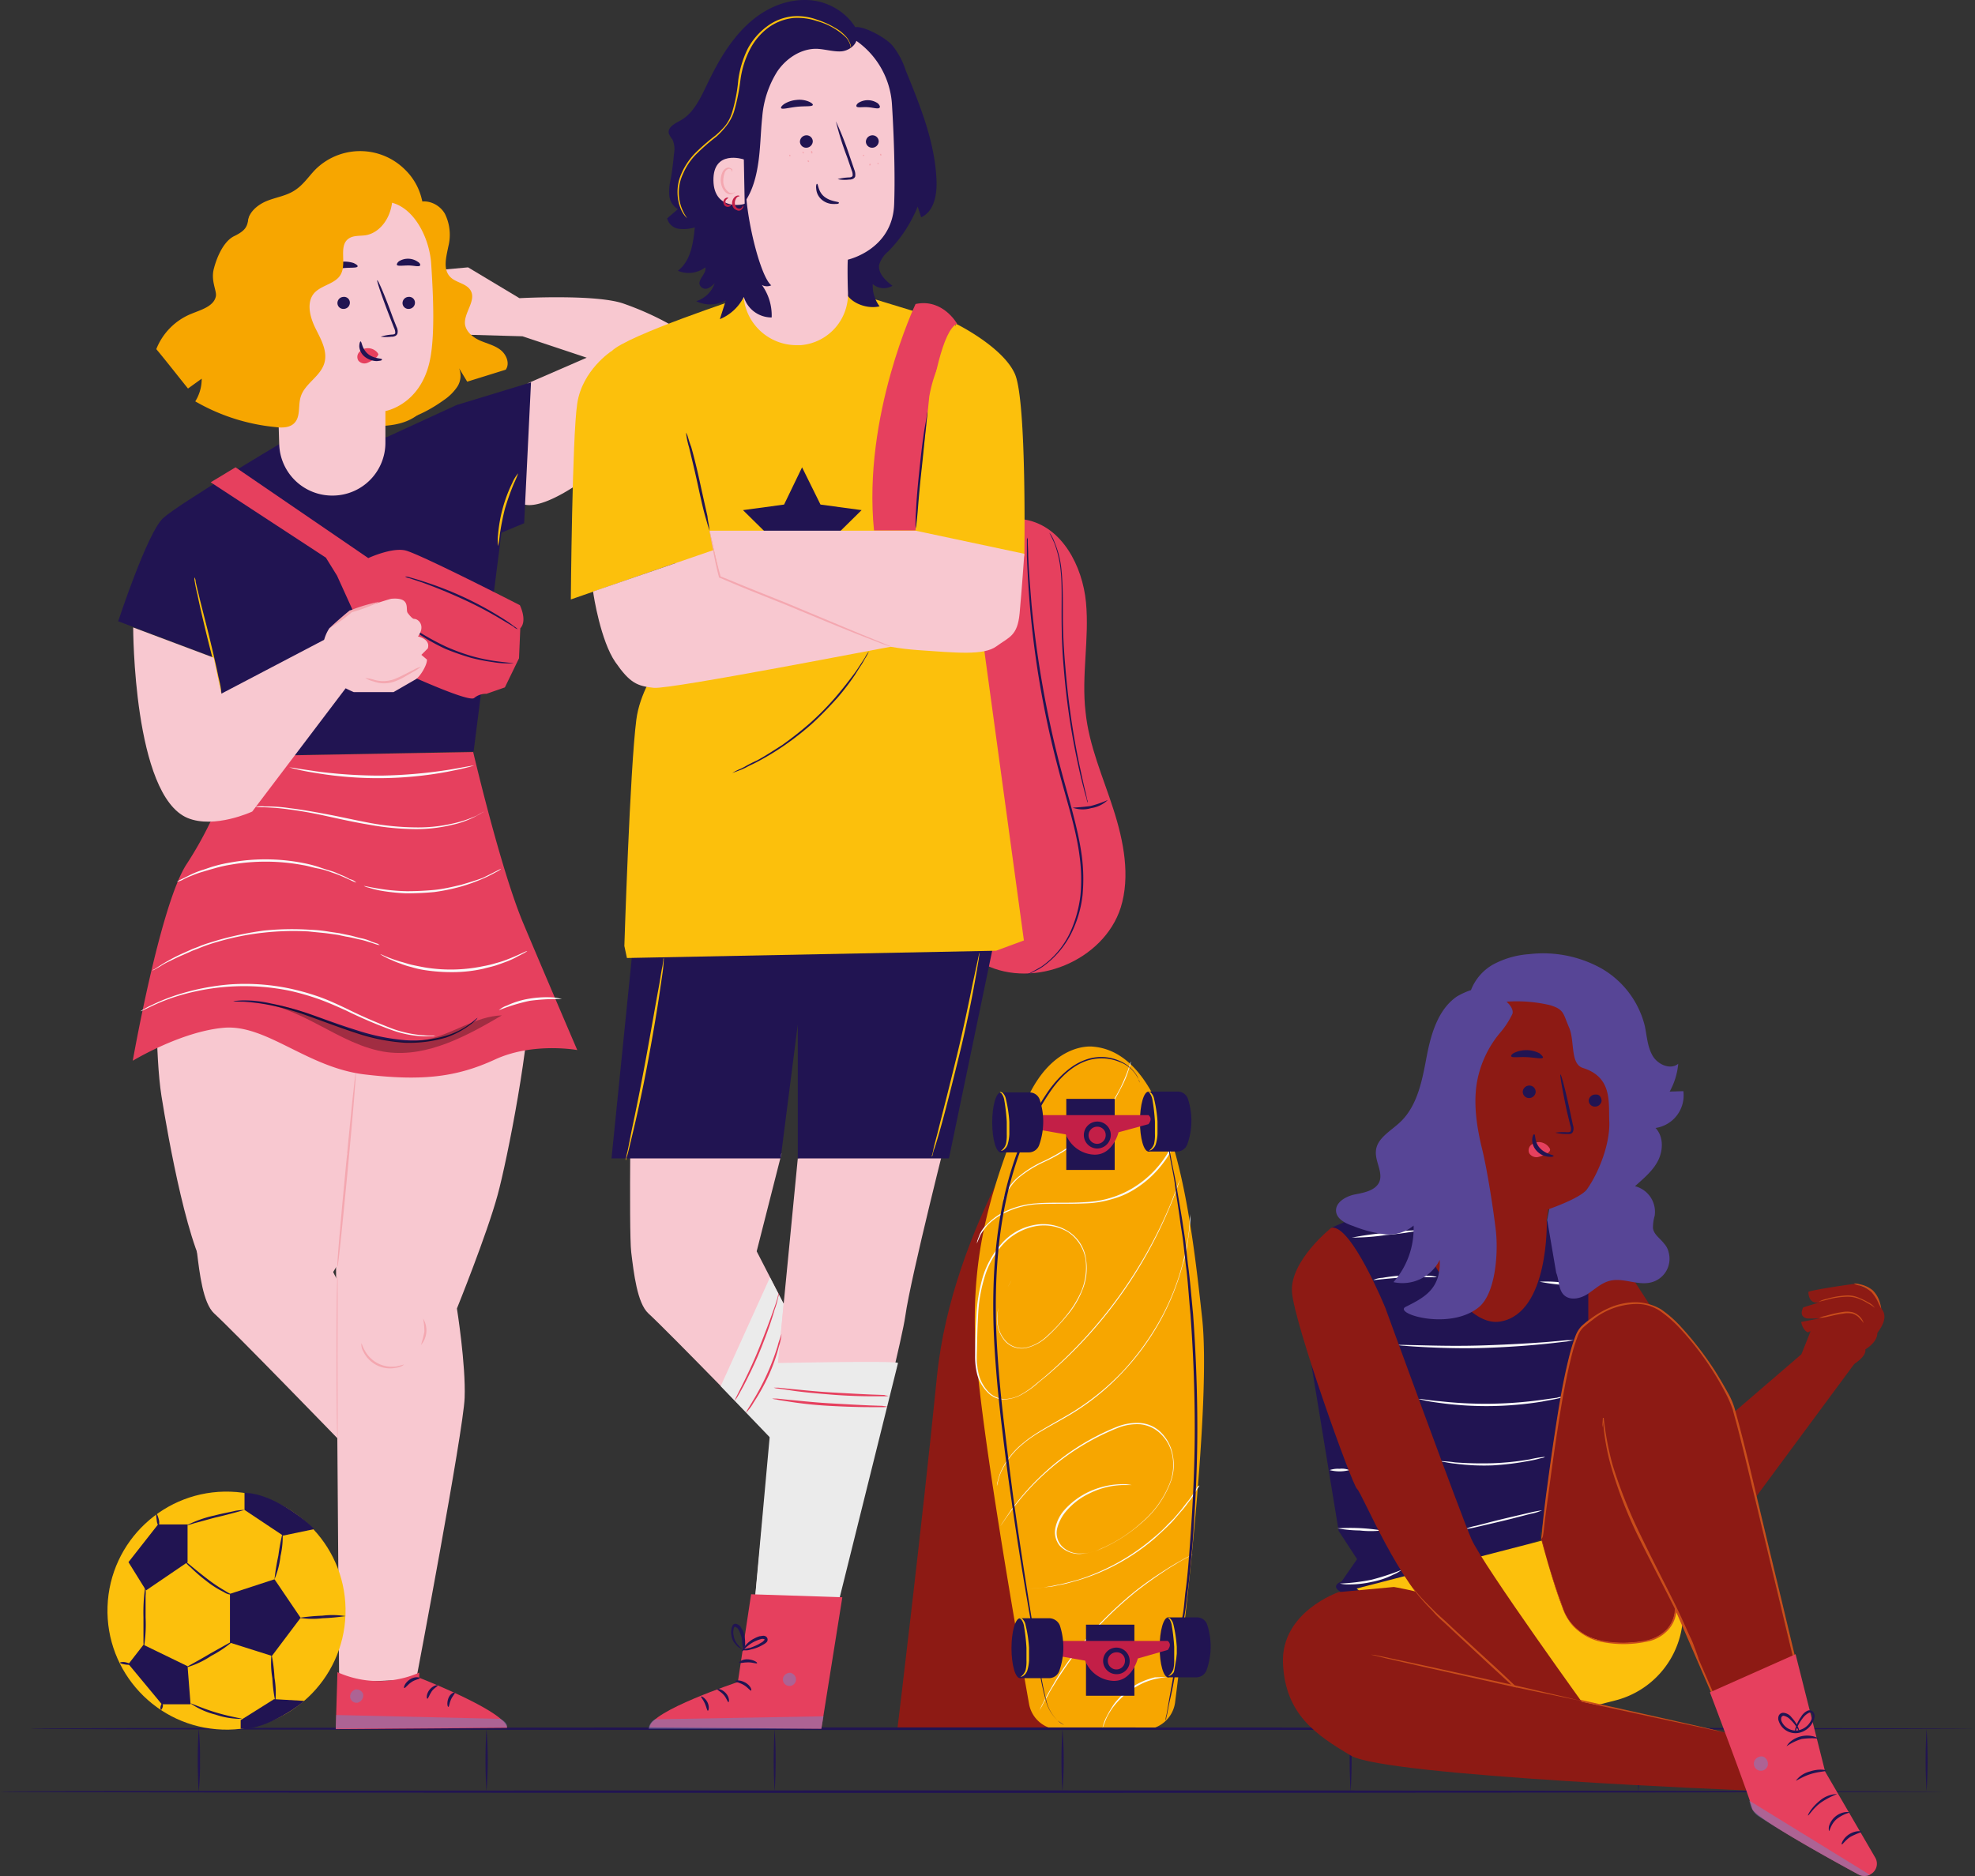
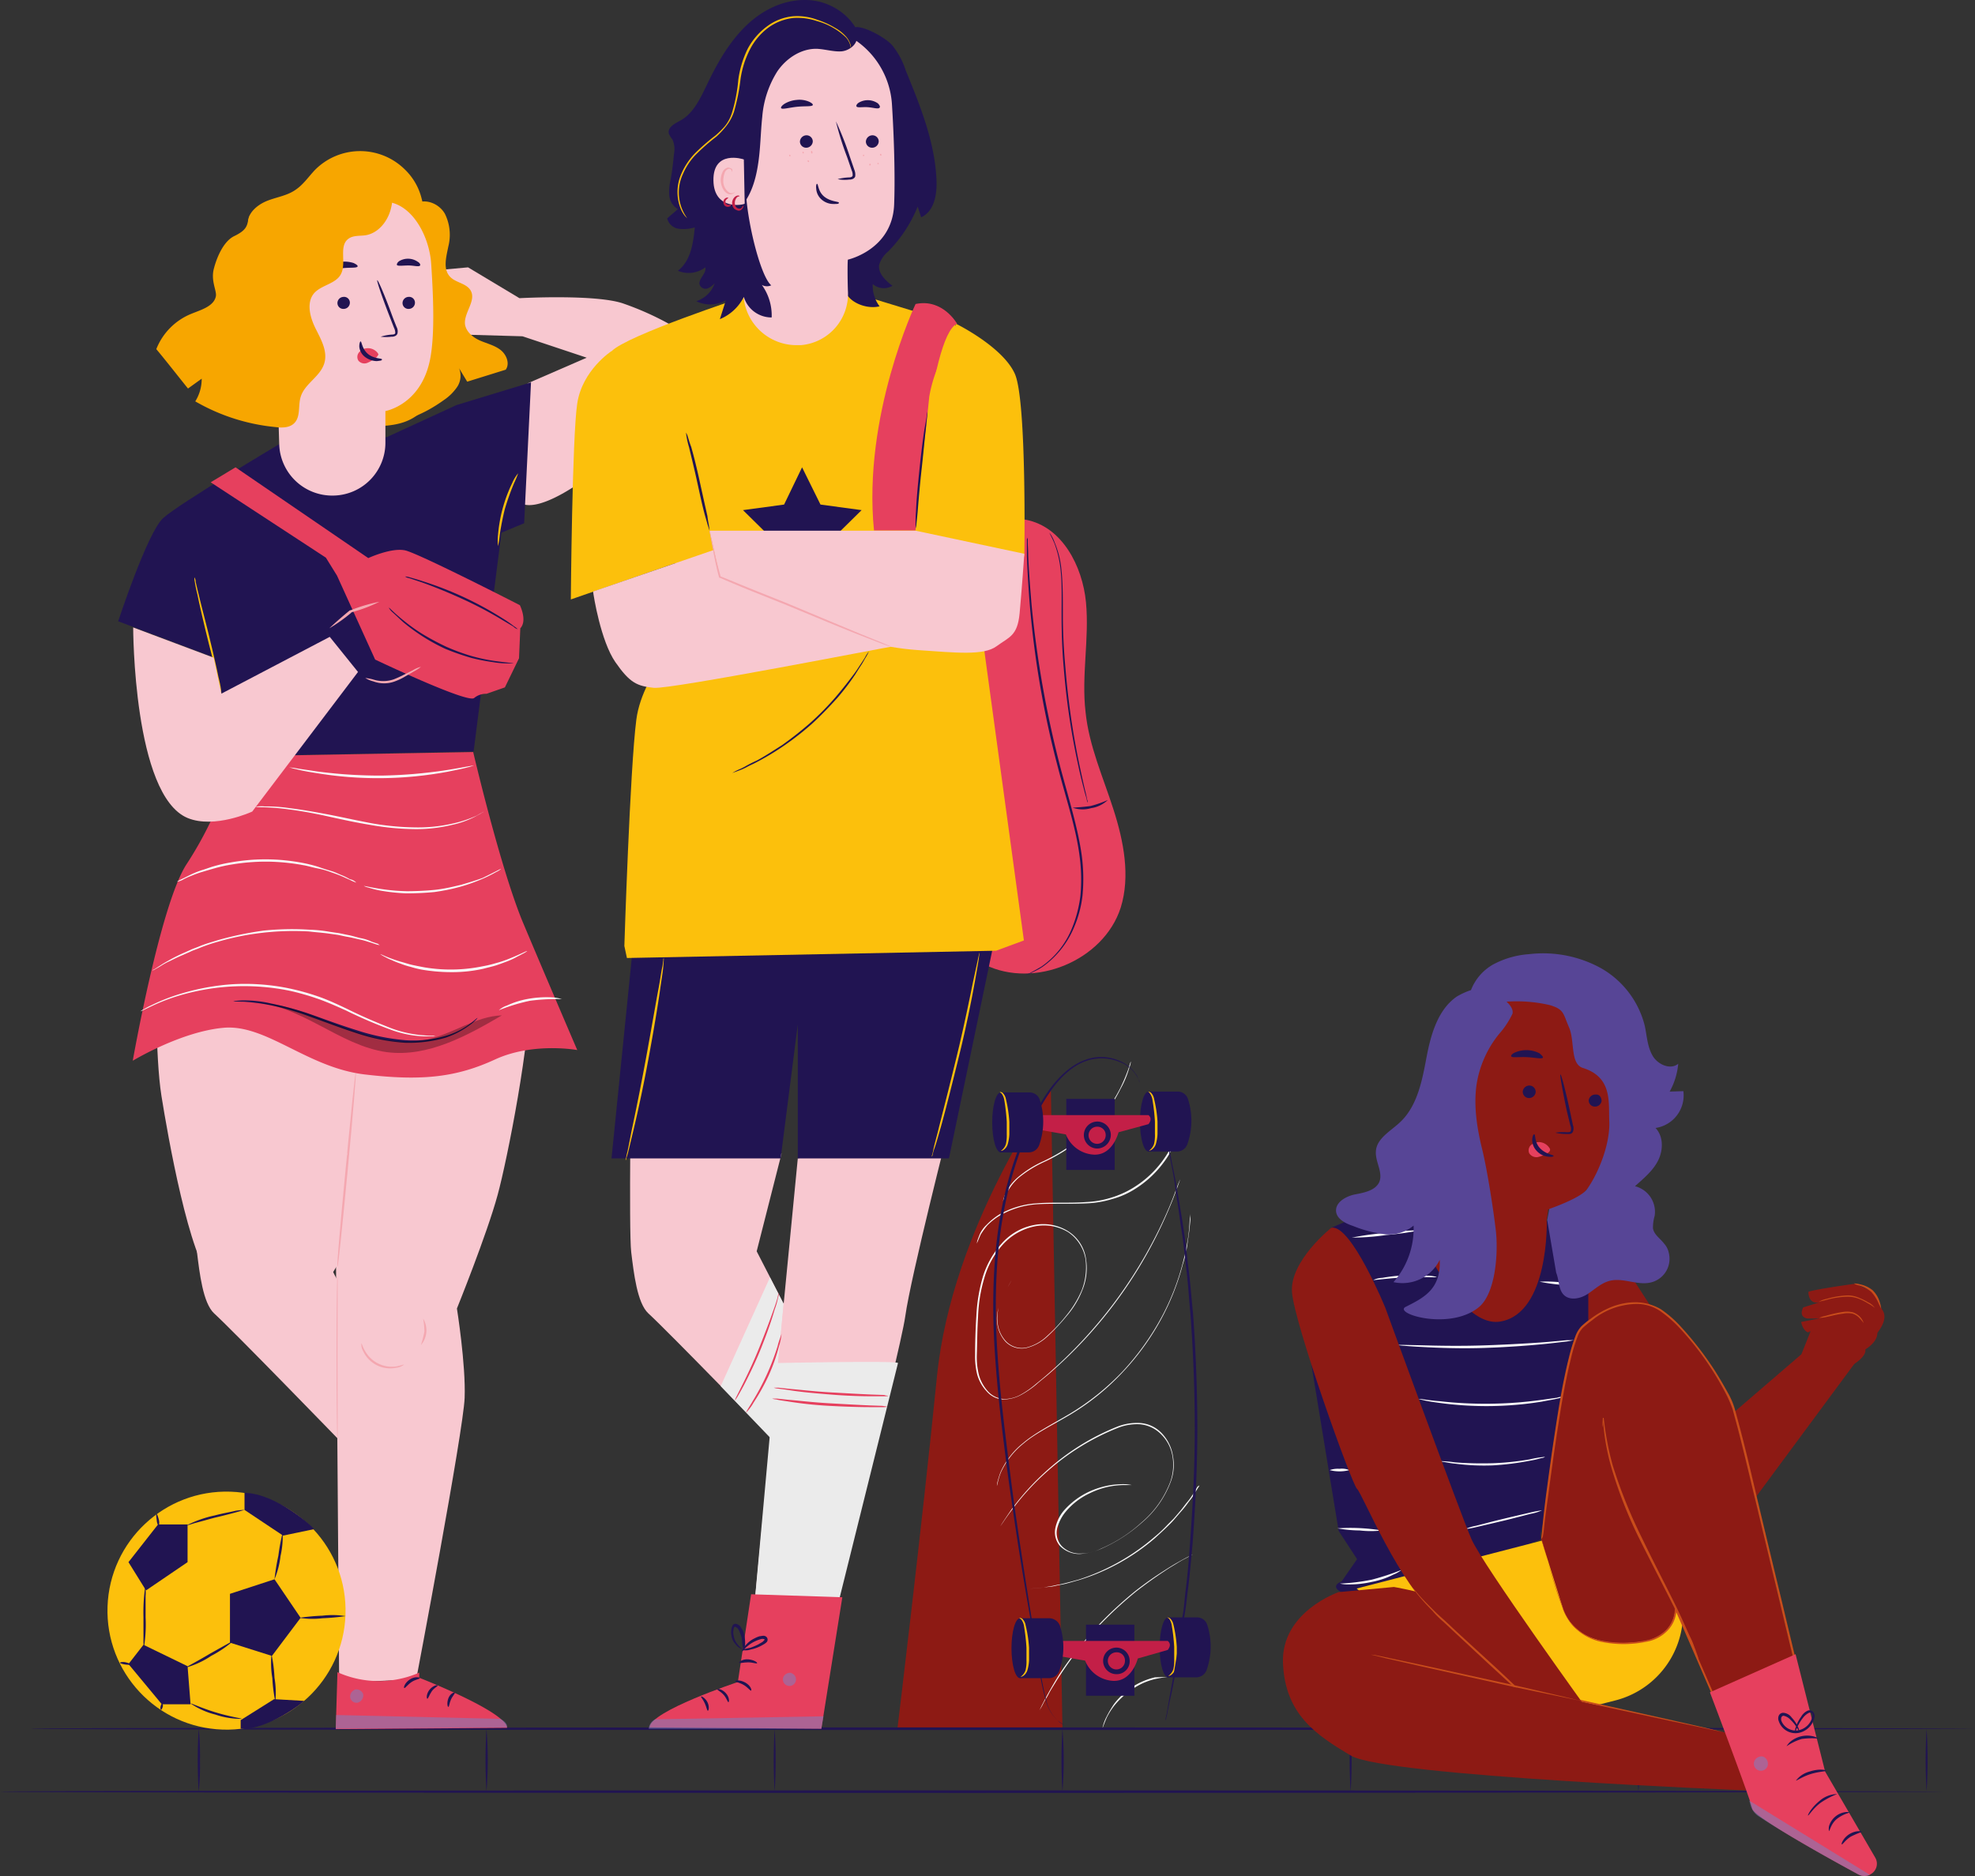
<svg xmlns="http://www.w3.org/2000/svg" viewBox="0 0 461.2 438.14">
  <rect x="0" y="0" width="461.2" height="438.14" fill="#333333" stroke="none" />
  <defs>
    <style>.cls-1{fill:#8d1a14;}.cls-2{fill:#f7a600;}.cls-3{fill:#fafafa;}.cls-4{fill:#211452;}.cls-5{fill:#fcc00c;}.cls-6{fill:#c31f47;}.cls-7{fill:#c94d1b;}.cls-8{fill:#e6405e;}.cls-9{fill:#574596;}.cls-10{opacity:0.6;}.cls-11{fill:#8779b7;}.cls-12{fill:#f8c8d0;}.cls-13{fill:#f4a7b0;}.cls-14{opacity:0.3;}.cls-15{fill:#ebebeb;}</style>
  </defs>
  <g id="Layer_2" data-name="Layer 2">
    <g id="Calque_1" data-name="Calque 1">
      <path class="cls-1" d="M245.4,254.64s-23.1,31.8-26.6,66.8-9.2,82-9.2,82h38.5Z" />
-       <path class="cls-2" d="M255.2,244.44s-10.1-1.4-16.2,14.2c-7.2,18.2-12,32.4-11.3,53.6.6,17.4,9.5,68.2,12.6,85.7a7.28,7.28,0,0,0,7.1,6h19.8a7.31,7.31,0,0,0,7.2-6.3c2.3-18.2,8.5-70.6,6.3-90C278.1,283.94,273.9,245.94,255.2,244.44Z" />
      <path class="cls-3" d="M278,283.54v.8c0,.5-.1,1.4-.2,2.4s-.3,2.3-.5,3.7a27.69,27.69,0,0,1-1.1,4.9,57.28,57.28,0,0,1-4.7,12.1,59.27,59.27,0,0,1-9.2,12.9,56.17,56.17,0,0,1-12.3,10c-4.2,2.5-8.2,4.4-11,6.8a18.48,18.48,0,0,0-5.3,6.8,15.46,15.46,0,0,0-.7,2.3,7.35,7.35,0,0,1-.2.8,4.53,4.53,0,0,1,.1-.8,20.16,20.16,0,0,1,.7-2.3,18,18,0,0,1,5.3-6.9c2.8-2.4,6.8-4.4,11-6.9a58.74,58.74,0,0,0,12.3-9.9,61.78,61.78,0,0,0,9.2-12.9,56.45,56.45,0,0,0,4.7-12c.5-1.8.8-3.4,1.1-4.9a35,35,0,0,0,.5-3.7c.1-1,.1-1.8.2-2.4A6,6,0,0,0,278,283.54Z" />
      <path class="cls-3" d="M275.6,275.44s-.2.6-.6,1.7-1,2.8-1.9,4.9a104.42,104.42,0,0,1-28,38.7c-1,.9-2.1,1.7-3.1,2.6a21.64,21.64,0,0,1-3.5,2.4,8.77,8.77,0,0,1-4.2,1.1,5.42,5.42,0,0,1-3.9-1.9,9.43,9.43,0,0,1-2.2-3.9,17.26,17.26,0,0,1-.5-4.5c0-3,.1-6.1.3-9.2a39.34,39.34,0,0,1,1.5-9.1,20.78,20.78,0,0,1,4.4-7.8,13.3,13.3,0,0,1,7.4-4.3,10.94,10.94,0,0,1,8.1,1.4,9.11,9.11,0,0,1,4.2,6.5,13.48,13.48,0,0,1-.9,7.4,20.75,20.75,0,0,1-3.6,5.9,48.93,48.93,0,0,1-4.4,4.7,11.15,11.15,0,0,1-5.1,2.8,5.26,5.26,0,0,1-4.8-1.5,7.78,7.78,0,0,1-1.9-4.1,8.1,8.1,0,0,1,.3-3.8,20.57,20.57,0,0,1,2.1-4.8c.6-1,.9-1.6.9-1.6l-.9,1.6a20.57,20.57,0,0,0-2.1,4.8,9.66,9.66,0,0,0-.2,3.8,7.48,7.48,0,0,0,1.9,4,5.15,5.15,0,0,0,4.7,1.5,10.83,10.83,0,0,0,5-2.8,39.42,39.42,0,0,0,4.4-4.7,24,24,0,0,0,3.6-5.9,14.81,14.81,0,0,0,.9-7.2,9.53,9.53,0,0,0-4.1-6.4,11,11,0,0,0-7.9-1.3,13.85,13.85,0,0,0-7.3,4.2,19.6,19.6,0,0,0-4.3,7.7,35.35,35.35,0,0,0-1.5,9.1c-.2,3.1-.2,6.2-.3,9.2a17.26,17.26,0,0,0,.5,4.5,9.5,9.5,0,0,0,2.1,3.8,5.48,5.48,0,0,0,3.8,1.8,8,8,0,0,0,4-1.1,20.76,20.76,0,0,0,3.4-2.4c1.1-.9,2.1-1.7,3.1-2.6A107.19,107.19,0,0,0,273,282c.9-2.1,1.5-3.8,1.9-4.9A17.79,17.79,0,0,1,275.6,275.44Z" />
      <path class="cls-3" d="M275.3,263.74a2.8,2.8,0,0,1-.1.6,9,9,0,0,1-.5,1.6,20.19,20.19,0,0,1-3,5.6,24.39,24.39,0,0,1-6.9,6.3,19.2,19.2,0,0,1-5.1,2.2,23.52,23.52,0,0,1-5.9,1c-4.1.2-8,0-11.5.2a20.08,20.08,0,0,0-8.9,2.7,15.1,15.1,0,0,0-2.8,2.2,17.68,17.68,0,0,0-1.6,2.2l-.9,2.1.1-.6c.2-.6.4-1.1.6-1.6a6.91,6.91,0,0,1,1.6-2.2,15.6,15.6,0,0,1,2.8-2.3,20.08,20.08,0,0,1,8.9-2.7c3.5-.3,7.4,0,11.5-.3a22.75,22.75,0,0,0,5.8-1,22.35,22.35,0,0,0,5-2.2,24,24,0,0,0,6.9-6.2,22.9,22.9,0,0,0,3.1-5.5c.2-.5.4-1.1.6-1.6C275.3,263.94,275.3,263.74,275.3,263.74Z" />
      <path class="cls-3" d="M234.2,280.64a8.45,8.45,0,0,1,.5-1.7,11.38,11.38,0,0,1,2.9-3.9,24.94,24.94,0,0,1,6.2-3.9,45.23,45.23,0,0,0,7.6-4.6,37.12,37.12,0,0,0,10.2-12.4,43.19,43.19,0,0,0,1.9-4.5l.4-1.3a1.09,1.09,0,0,1,.2-.4l-.1.5a9.29,9.29,0,0,1-.4,1.3,22.52,22.52,0,0,1-1.9,4.5,36.3,36.3,0,0,1-10.2,12.5,39.47,39.47,0,0,1-7.6,4.6,27.19,27.19,0,0,0-6.1,3.8,12.42,12.42,0,0,0-2.9,3.9c-.2.4-.3.8-.5,1.2A.62.62,0,0,0,234.2,280.64Z" />
      <path class="cls-3" d="M264.3,346.84h-1.2a18.33,18.33,0,0,0-8.6,1.9,16.22,16.22,0,0,0-5.7,4.4,10,10,0,0,0-1.9,3.7,4.54,4.54,0,0,0,1,4.2,5.82,5.82,0,0,0,4.3,1.8,11.15,11.15,0,0,0,5-1.2,33.7,33.7,0,0,0,9.3-6,23.18,23.18,0,0,0,6.8-9.6,11.82,11.82,0,0,0,.5-5.9,9.28,9.28,0,0,0-2.6-5.1,7.89,7.89,0,0,0-5-2.4,12.11,12.11,0,0,0-5.3.9,56,56,0,0,0-16,9.8,58.22,58.22,0,0,0-8.6,9.3c-.9,1.2-1.6,2.2-2,2.8s-.7,1-.7,1c.8-1.3,1.7-2.6,2.6-3.9a58.89,58.89,0,0,1,8.6-9.4,55,55,0,0,1,16-9.9,12.55,12.55,0,0,1,5.4-.9,7.67,7.67,0,0,1,5.1,2.4,9.84,9.84,0,0,1,2.6,5.3,11.15,11.15,0,0,1-.5,6,23.09,23.09,0,0,1-6.9,9.7,35.78,35.78,0,0,1-9.4,6,14.64,14.64,0,0,1-5.1,1.2,6.36,6.36,0,0,1-4.5-1.9,4.94,4.94,0,0,1-1-4.4,9.09,9.09,0,0,1,1.9-3.8,17.85,17.85,0,0,1,5.8-4.4,19.54,19.54,0,0,1,5.2-1.6,20,20,0,0,1,3.5-.2A11.27,11.27,0,0,1,264.3,346.84Z" />
      <path class="cls-3" d="M280.1,346.94a5.2,5.2,0,0,1-.3.5c-.2.3-.5.8-.8,1.3a14.29,14.29,0,0,1-1.4,2,24.33,24.33,0,0,1-2,2.5l-1.2,1.4a19.2,19.2,0,0,1-1.4,1.5c-1,1-2.1,2-3.3,3.1a49.38,49.38,0,0,1-17.8,9.8c-1.5.4-3,.9-4.3,1.1-.7.1-1.3.3-2,.4l-1.9.2c-1.1.2-2.1.2-3.2.3a19.27,19.27,0,0,1-2.4.1h0a19.27,19.27,0,0,0,2.4-.1c.9-.1,2-.1,3.2-.3l1.8-.3c.6-.1,1.3-.3,2-.4,1.4-.3,2.8-.7,4.3-1.1a50.75,50.75,0,0,0,17.7-9.9,31.25,31.25,0,0,0,3.2-3l1.4-1.4,1.2-1.4c.8-.9,1.4-1.8,2-2.5a14.29,14.29,0,0,0,1.4-2c.3-.5.6-.9.8-1.3A1,1,0,0,1,280.1,346.94Z" />
      <path class="cls-3" d="M278.6,363l-.5.3-1.3.7q-.9.45-2.1,1.2c-.8.5-1.7,1-2.7,1.7-2.3,1.5-4.5,3.1-6.7,4.8a95.87,95.87,0,0,0-7.5,6.8,83.13,83.13,0,0,0-11.3,14.4c-.6,1-1.2,1.9-1.6,2.7s-.9,1.5-1.2,2.1a13.09,13.09,0,0,1-.7,1.3,5.2,5.2,0,0,0-.3.5c1.1-2.3,2.3-4.5,3.6-6.7A63.25,63.25,0,0,1,251,386a97.19,97.19,0,0,1,6.6-7.6,95.87,95.87,0,0,1,7.5-6.8,82.9,82.9,0,0,1,6.8-4.8A63.79,63.79,0,0,1,278.6,363Z" />
      <path class="cls-3" d="M272.7,391.64c-1,.1-2,.3-3,.5a16.29,16.29,0,0,0-3.1,1.1,19.13,19.13,0,0,0-6.3,5,16.65,16.65,0,0,0-1.8,2.8c-.4.9-.8,1.9-1.1,2.8a10,10,0,0,1,1-2.9,27.55,27.55,0,0,1,1.7-2.9,16.43,16.43,0,0,1,2.9-3,15.87,15.87,0,0,1,3.5-2.2,17.26,17.26,0,0,1,3.2-1.1C270.7,391.74,271.7,391.64,272.7,391.64Z" />
      <rect class="cls-4" x="249" y="256.64" width="11.3" height="16.6" />
      <path class="cls-4" d="M270.2,261.94c0,3.9-.9,7-2,7s-2-3.1-2-7,.9-7,2-7S270.2,258.14,270.2,261.94Z" />
      <path class="cls-4" d="M268.2,254.94H275a2.49,2.49,0,0,1,2.4,1.7,16.41,16.41,0,0,1-.1,10.5,2.58,2.58,0,0,1-2.5,1.8h-6.7v-14Z" />
      <path class="cls-5" d="M268.1,254.94a1.55,1.55,0,0,1,.6.2,2.75,2.75,0,0,1,.8,1.5,30.79,30.79,0,0,1,.8,5.3v2.9a10,10,0,0,1-.4,2.4,2.56,2.56,0,0,1-1,1.3,1.55,1.55,0,0,1-.6.2,3.11,3.11,0,0,0,1.2-1.6,9,9,0,0,0,.2-2.3v-2.9a46,46,0,0,0-.6-5.2,3.51,3.51,0,0,0-.6-1.4C268.3,255,268.1,255,268.1,254.94Z" />
      <path class="cls-6" d="M241.9,260.44h26.3c.7.6.6,1.3,0,2.1l-7,1.9s-1.4,5.7-6.1,5.2a7.46,7.46,0,0,1-6.2-4.7l-6.9-1.2Z" />
      <path class="cls-4" d="M256.2,268.24a3.15,3.15,0,1,1,3.2-3.2,3.22,3.22,0,0,1-3.2,3.2Zm0-5.1a2,2,0,1,0,2,2,1.94,1.94,0,0,0-2-2Z" />
      <path class="cls-4" d="M235.7,262.14c0,3.9-.9,7-2,7s-2-3.1-2-7,.9-7,2-7S235.7,258.24,235.7,262.14Z" />
      <path class="cls-4" d="M233.6,255.14h6.8a2.49,2.49,0,0,1,2.4,1.7,16.41,16.41,0,0,1-.1,10.5,2.58,2.58,0,0,1-2.5,1.8h-6.7Z" />
      <path class="cls-5" d="M233.5,255a1.55,1.55,0,0,1,.6.2,2.75,2.75,0,0,1,.8,1.5,30.79,30.79,0,0,1,.8,5.3v2.9a10,10,0,0,1-.4,2.4,2.56,2.56,0,0,1-1,1.3,1.55,1.55,0,0,1-.6.2,3.11,3.11,0,0,0,1.2-1.6,9,9,0,0,0,.2-2.3V262a46,46,0,0,0-.6-5.2,3.51,3.51,0,0,0-.6-1.4C233.7,255.24,233.5,255.14,233.5,255Z" />
      <rect class="cls-4" x="253.6" y="379.44" width="11.3" height="16.6" />
      <path class="cls-4" d="M274.8,384.74c0,3.9-.9,7-2,7s-2-3.1-2-7,.9-7,2-7S274.8,380.94,274.8,384.74Z" />
      <path class="cls-4" d="M272.7,377.74h6.8a2.49,2.49,0,0,1,2.4,1.7,16.41,16.41,0,0,1-.1,10.5,2.58,2.58,0,0,1-2.5,1.8h-6.7v-14Z" />
      <path class="cls-5" d="M272.6,377.74a1.55,1.55,0,0,1,.6.2,2.85,2.85,0,0,1,.8,1.4,30.79,30.79,0,0,1,.8,5.3v2.9a10,10,0,0,1-.4,2.4,2.56,2.56,0,0,1-1,1.3,1.55,1.55,0,0,1-.6.2,3.11,3.11,0,0,0,1.2-1.6,9,9,0,0,0,.2-2.3v-2.9a46,46,0,0,0-.6-5.2,3.51,3.51,0,0,0-.6-1.4C272.8,377.84,272.6,377.84,272.6,377.74Z" />
      <path class="cls-6" d="M246.4,383.24h26.3c.7.6.6,1.3,0,2.1l-7,2s-1.4,5.7-6.1,5.2a7.46,7.46,0,0,1-6.2-4.7l-6.9-1.2v-3.4Z" />
      <path class="cls-4" d="M260.7,391a3.1,3.1,0,1,1,3.1-3.1h0A3,3,0,0,1,260.7,391Zm0-5.1a2,2,0,1,0,2,2,1.89,1.89,0,0,0-2-2Z" />
      <path class="cls-4" d="M240.2,384.94c0,3.9-.9,7-2,7s-2-3.1-2-7,.9-7,2-7S240.2,381,240.2,384.94Z" />
      <path class="cls-4" d="M238.2,377.94H245a2.72,2.72,0,0,1,2.5,1.7,16.41,16.41,0,0,1-.1,10.5,2.58,2.58,0,0,1-2.5,1.8h-6.7Z" />
      <path class="cls-5" d="M238.1,377.84a1.55,1.55,0,0,1,.6.2,2.75,2.75,0,0,1,.8,1.5,30.79,30.79,0,0,1,.8,5.3v2.9a10,10,0,0,1-.4,2.4,2.56,2.56,0,0,1-1,1.3,1.55,1.55,0,0,1-.6.2,3.11,3.11,0,0,0,1.2-1.6,9,9,0,0,0,.2-2.3v-2.9a46,46,0,0,0-.6-5.2,3.51,3.51,0,0,0-.6-1.4C238.2,378,238,377.94,238.1,377.84Z" />
      <path class="cls-4" d="M266.2,252.84a8,8,0,0,0-.8-1.6,7.66,7.66,0,0,0-3.9-3.2,11,11,0,0,0-8-.2c-3,1.1-5.8,3.6-8.1,6.9-4.6,6.6-8.4,15.7-10.6,26.2s-2.7,22.4-1.9,34.7c.4,6.2,1,12.2,1.7,18s1.4,11.4,2.1,16.7c1.5,10.6,3,20.2,4.3,28.2q.9,6,1.8,10.8a77.26,77.26,0,0,0,1.6,8.1,9.41,9.41,0,0,0,2.6,4.4,13,13,0,0,0,1.5,1,4,4,0,0,1-1.5-1,9.59,9.59,0,0,1-2.7-4.4,58.4,58.4,0,0,1-1.7-8.1l-1.9-10.8c-1.4-8-3-17.5-4.5-28.2-.8-5.3-1.5-10.9-2.2-16.7s-1.3-11.8-1.7-18c-.8-12.4-.3-24.3,1.9-34.8s6.1-19.6,10.8-26.3c2.4-3.3,5.3-5.9,8.4-7a10.6,10.6,0,0,1,8.2.3,8.59,8.59,0,0,1,3.9,3.4,5,5,0,0,1,.5,1.3C266.1,252.44,266.2,252.64,266.2,252.84Z" />
      <path class="cls-4" d="M272.4,265.44c0,.1.1.2.1.3.1.3.1.6.2,1,.2.9.5,2.2.8,3.9s.8,3.8,1.2,6.2.9,5.2,1.4,8.3c.2,1.5.5,3.2.7,4.8s.4,3.4.6,5.3c.5,3.6.8,7.5,1.2,11.6.6,8.2,1,17.3,1,26.8s-.5,18.6-1.1,26.8c-.4,4.1-.7,8-1.2,11.6-.2,1.8-.4,3.6-.7,5.3s-.5,3.3-.7,4.8c-.4,3.1-1,5.9-1.4,8.3s-.8,4.5-1.2,6.2-.6,3-.8,3.9a5.76,5.76,0,0,0-.2,1c0,.1-.1.2-.1.3v-.4a4.4,4.4,0,0,1,.2-1c.2-1,.4-2.3.7-4s.7-3.8,1.1-6.2.9-5.2,1.3-8.3c.2-1.5.4-3.2.7-4.8s.4-3.4.6-5.2c.5-3.6.8-7.5,1.1-11.6.6-8.2,1.1-17.2,1.1-26.7s-.4-18.5-1-26.7c-.4-4.1-.6-8-1.1-11.6-.2-1.8-.4-3.6-.6-5.3s-.5-3.3-.7-4.8c-.4-3.1-.9-5.9-1.2-8.3s-.8-4.5-1.1-6.2-.5-3-.7-4a8.66,8.66,0,0,0-.2-1Z" />
      <g id="freepik--Floor--inject-2">
        <path class="cls-4" d="M461.2,403.74c0,.1-101.7.3-227.1.3S7,403.94,7,403.74s101.7-.3,227.1-.3S461.2,403.64,461.2,403.74Z" />
        <path class="cls-4" d="M454.2,418.44c0,.1-101.7.3-227.1.3S0,418.64,0,418.44s101.7-.3,227.1-.3S454.2,418.34,454.2,418.44Z" />
        <path class="cls-4" d="M46.4,418.44a120.16,120.16,0,0,1,0-14.7,60.23,60.23,0,0,1,.3,7.4A59.42,59.42,0,0,1,46.4,418.44Z" />
        <path class="cls-4" d="M113.6,418.44a120.16,120.16,0,0,1,0-14.7A90.19,90.19,0,0,1,113.6,418.44Z" />
        <path class="cls-4" d="M180.9,418.44a120.16,120.16,0,0,1,0-14.7A120.16,120.16,0,0,1,180.9,418.44Z" />
        <path class="cls-4" d="M248.1,418.44a120.16,120.16,0,0,1,0-14.7A90.19,90.19,0,0,1,248.1,418.44Z" />
        <path class="cls-4" d="M315.4,418.44a120.16,120.16,0,0,1,0-14.7A120.16,120.16,0,0,1,315.4,418.44Z" />
        <path class="cls-4" d="M382.6,418.44a120.16,120.16,0,0,1,0-14.7A90.19,90.19,0,0,1,382.6,418.44Z" />
        <path class="cls-4" d="M449.9,418.44a120.16,120.16,0,0,1,0-14.7A120.16,120.16,0,0,1,449.9,418.44Z" />
      </g>
      <rect class="cls-1" x="325.4" y="285.24" width="42" height="33.9" />
      <path class="cls-4" d="M310.9,286.74l16.6-7.2s11.5,31.1,22.9,29.1,10.8-23.5,10.8-23.5l12.8,1.1-.8,20.2-13.5,51.8.1,1.3s-38.7,15-44.6,13.1-1.9-3.3-1.9-3.3l3.6-5.2-4.3-6.6-7.8-47.6Z" />
      <path class="cls-3" d="M367.5,313l-1.6.3c-1,.1-2.5.3-4.4.5-3.7.4-8.9.8-14.6,1s-10.9,0-14.6-.2c-1.9-.1-3.4-.2-4.4-.3a8.75,8.75,0,0,1-1.6-.2h1.6l4.4.1c3.7.1,8.9.2,14.6,0s10.9-.5,14.6-.8l4.4-.4Z" />
      <path class="cls-3" d="M365,326.24a6.47,6.47,0,0,1-1.3.4c-.8.2-2.1.4-3.6.7a80.43,80.43,0,0,1-24,.3c-1.5-.2-2.8-.4-3.6-.6l-1.3-.3a5.7,5.7,0,0,1,1.3.1c.9.1,2.1.3,3.6.4a95.6,95.6,0,0,0,23.9-.3c1.5-.2,2.8-.4,3.6-.5A3.4,3.4,0,0,1,365,326.24Z" />
      <path class="cls-3" d="M360.8,340.24a1.61,1.61,0,0,1-.9.3,20.74,20.74,0,0,1-2.6.6,64.67,64.67,0,0,1-8.7,1.1,51.88,51.88,0,0,1-8.8-.4c-1.1-.1-2-.3-2.6-.4a4.4,4.4,0,0,1-1-.2,29.52,29.52,0,0,1,3.6.3,84.22,84.22,0,0,0,8.7.2,64.16,64.16,0,0,0,8.7-.9A26.57,26.57,0,0,1,360.8,340.24Z" />
      <path class="cls-3" d="M360.1,352.74a11.22,11.22,0,0,1-2.6.8c-1.6.4-3.8,1-6.3,1.6s-4.7,1.1-6.4,1.5a25.58,25.58,0,0,1-2.7.5,11.22,11.22,0,0,1,2.6-.8c1.6-.4,3.8-1,6.3-1.6s4.7-1.1,6.4-1.5A25.58,25.58,0,0,1,360.1,352.74Z" />
      <path class="cls-3" d="M322.7,357.44a22.61,22.61,0,0,1-5.2,0,30.52,30.52,0,0,1-5.2-.5,45.64,45.64,0,0,1,10.4.5Z" />
      <path class="cls-3" d="M315.1,343.34a9,9,0,0,1-4.6,0,5.83,5.83,0,0,1,2.3-.3A4.59,4.59,0,0,1,315.1,343.34Z" />
      <path class="cls-3" d="M327.3,366.64a7.24,7.24,0,0,1-1.9,1.1,18.48,18.48,0,0,1-5,1.7,23.28,23.28,0,0,1-5.3.6,8.2,8.2,0,0,1-2.2-.2,46.72,46.72,0,0,0,7.4-.9A57.29,57.29,0,0,0,327.3,366.64Z" />
      <path class="cls-3" d="M335.5,298.24c0,.2-3.3-.1-7.4.1s-7.4.7-7.4.6a5.37,5.37,0,0,1,2.1-.5,41.14,41.14,0,0,1,10.5-.5A7.8,7.8,0,0,1,335.5,298.24Z" />
      <path class="cls-3" d="M371.9,300.44a31.83,31.83,0,0,1-6.2-.3,43.84,43.84,0,0,1-6.2-.8,31.83,31.83,0,0,1,6.2.3A26.36,26.36,0,0,1,371.9,300.44Z" />
      <path class="cls-3" d="M331.6,287.34a71.43,71.43,0,0,1-7.9,1.1,53.86,53.86,0,0,1-8,.6,71.43,71.43,0,0,1,7.9-1.1A54.88,54.88,0,0,1,331.6,287.34Z" />
      <path class="cls-5" d="M353.7,403.84c.3-.7,12.1-3.8,23.5-6.7a21,21,0,0,0,15.2-25.4c-.1-.2-.1-.4-.2-.6h0l-30.7-11.7L316.8,371Z" />
      <path class="cls-1" d="M325.5,370.64l-12.9,1.2s-13.5,4.6-13,16.6,7.8,16.8,15.9,21.6,92.2,8.1,92.2,8.1l-1.9-12.9-51.2-11s3-3.9-2.9-12.1S325.5,370.64,325.5,370.64Z" />
      <path class="cls-7" d="M402.8,404.54c-.3,0-.6-.1-.9-.1l-2.4-.5-8.9-1.9-29.2-6.3-29.2-6.5-8.8-2-2.4-.6c-.3-.1-.6-.1-.8-.2.3,0,.6.1.9.1l2.4.5,8.9,1.9,29.2,6.4,29.2,6.5,8.8,2,2.4.6Z" />
      <polygon class="cls-1" points="380 296.64 402.7 331.74 420.6 316.34 435.6 315.04 404.7 356.84 389.5 353.14 370.9 321.54 370.9 296.64 380 296.64" />
      <path class="cls-1" d="M439.5,305.84c-.3-.4-2-4.1-2-4.1l-3.8-1.7a2,2,0,0,0-1.3-.1c-2.4.3-10.1,1.5-10.1,1.8,0,0-.1,3,2.6,2.4l-3.8,1.2s-1.3,2.2,1,2.6h2.7l-4.2.8s.4,2.3,1.9,2.5c1.9,0-1.5,0,.3-.3l-2.2,5.5,4.1,5.2,7.3-2.5s3.9-2,3.6-4c0,0,2.8-1.6,2.8-3.8C438.4,311.14,441.2,308.14,439.5,305.84Z" />
      <path class="cls-7" d="M437.8,305.44a11.47,11.47,0,0,0-1.7-1.1,12.44,12.44,0,0,0-2-1,7.51,7.51,0,0,0-2.6-.5,19.89,19.89,0,0,0-4.8.7c-.7.2-1.3.3-2,.5a6.19,6.19,0,0,1,1.9-.7,20.07,20.07,0,0,1,4.9-.8,6.6,6.6,0,0,1,2.7.6,12.44,12.44,0,0,1,2,1A4,4,0,0,1,437.8,305.44Z" />
      <path class="cls-7" d="M435.2,309a12.67,12.67,0,0,0-1.1-1.3,3.77,3.77,0,0,0-1.5-.9,5.43,5.43,0,0,0-2.2,0c-1.6.2-3,.6-4,.8a8.75,8.75,0,0,1-1.6.2,7.49,7.49,0,0,1,1.6-.5,28.75,28.75,0,0,1,4-.9,5.86,5.86,0,0,1,2.3.1,4.35,4.35,0,0,1,1.6,1A3.77,3.77,0,0,1,435.2,309Z" />
      <path class="cls-7" d="M439.3,305.64l-.6-1.2a9.48,9.48,0,0,0-1.7-2.7,7.61,7.61,0,0,0-2.8-1.5,3.49,3.49,0,0,1-1.3-.5,6.75,6.75,0,0,1,1.4.2,6.9,6.9,0,0,1,3,1.4,6.57,6.57,0,0,1,1.7,2.9A8.87,8.87,0,0,1,439.3,305.64Z" />
      <path class="cls-1" d="M377.9,249.14c.6-7.1-6.6-20.4-13.7-20.7l-18.8,6.2a4.15,4.15,0,0,0-4.3,3.6l-6,48.1a12.65,12.65,0,0,0,11,14.2h0a12.76,12.76,0,0,0,14.3-10.7c.5-3.4,1.2-7.4,1.1-7.4s9.2-.1,12.8-11.5C376.2,265.24,377.2,256.94,377.9,249.14Z" />
      <path class="cls-4" d="M374,257.14a1.55,1.55,0,0,1-1.7,1.3,1.42,1.42,0,0,1-1.3-1.5h0a1.55,1.55,0,0,1,1.7-1.3c.7-.1,1.3.6,1.3,1.5Z" />
      <path class="cls-4" d="M358.6,255.14a1.55,1.55,0,0,1-1.7,1.3,1.46,1.46,0,0,1-1.3-1.6h0a1.55,1.55,0,0,1,1.7-1.3,1.46,1.46,0,0,1,1.3,1.6Z" />
      <path class="cls-4" d="M363.2,264.54a12.21,12.21,0,0,1,2.7-.1c.4,0,.8,0,.9-.3a2,2,0,0,0-.1-1.3l-.8-3.3c-1-4.7-1.7-8.6-1.5-8.6s1.2,3.8,2.2,8.5l.7,3.3a2.21,2.21,0,0,1,0,1.6.89.89,0,0,1-.8.5h-.7A10.9,10.9,0,0,1,363.2,264.54Z" />
      <path class="cls-8" d="M361.9,268.24a3,3,0,0,0-2.4-1.5,2.88,2.88,0,0,0-2,.7,1.68,1.68,0,0,0-.4,1.9,2,2,0,0,0,2,.9,7.26,7.26,0,0,0,2.2-.9,1,1,0,0,0,.5-.4.59.59,0,0,0,.1-.7" />
      <path class="cls-4" d="M358.3,264.94c.3,0,0,1.8,1.3,3.2s3.2,1.6,3.2,1.8-.5.3-1.3.2a4.2,4.2,0,0,1-2.7-1.4,3.78,3.78,0,0,1-1-2.7C357.9,265.24,358.1,264.84,358.3,264.94Z" />
      <path class="cls-4" d="M360.3,247c-.2.4-1.8,0-3.7-.1s-3.5.2-3.7-.2c-.1-.2.2-.6.9-.9a6.7,6.7,0,0,1,5.7.2C360,246.44,360.4,246.84,360.3,247Z" />
      <path class="cls-4" d="M375.2,249c-.3.3-1.4-.2-2.7-.4s-2.5-.1-2.7-.5c-.1-.2.1-.5.7-.8a4.45,4.45,0,0,1,2.3-.3,3.6,3.6,0,0,1,2.1,1.1A.91.91,0,0,1,375.2,249Z" />
      <path class="cls-9" d="M393.1,254.84l-3.2.1a16.43,16.43,0,0,0,2-6.5c-1.8,1.5-4.8.2-6-1.9s-1.3-4.5-1.8-6.9a21.44,21.44,0,0,0-10.2-13.5,28,28,0,0,0-16.8-3.3,20.81,20.81,0,0,0-8.4,2.4,11.74,11.74,0,0,0-5.2,6,16.58,16.58,0,0,0-3.3,1.5c-4.5,3.1-6.1,9-7.1,14.3s-2.1,11.2-6.1,15c-2.2,2.1-5.5,3.8-5.7,6.8-.2,2.5,1.7,4.9.8,7.2-.9,2-3.5,2.5-5.6,2.9s-4.7,1.8-4.5,4c.2,1.8,2.2,2.8,4,3.4a29.4,29.4,0,0,0,7.2,1.9,9,9,0,0,0,6.9-2,19,19,0,0,1-4.7,13.2,9.68,9.68,0,0,0,10.8-5.2c.3,6.8-3.6,8.8-8,11-2.8,1.6,10.5,5.6,17.2,0,3.9-3.3,4.5-12.8,3.9-17.9s-2-14.1-3.2-19-2-10-1.3-15a24.76,24.76,0,0,1,5.3-11.9,20.13,20.13,0,0,0,3.1-4.7c.2-.9-.4-1.9-1.4-2.8a34.24,34.24,0,0,1,10.1.8c3.4,1,3.1,2,4.5,5.2s.2,8.6,3.3,9.5c6.9,2.2,5.9,8.1,6.1,12.5.2,5-2.3,11.7-5.2,15.8-1.5,2.1-8.8,4.6-8.8,4.6l-.5,2.6,2.1,12.3c.7,1.7.5,3.8,1.7,5.1,1.4,1.5,3.9,1,5.6-.1s3.2-2.6,5.2-3.1c3.1-.8,6.4,1.1,9.5.4a5.67,5.67,0,0,0,4.3-6.9,4.59,4.59,0,0,0-1.1-2.2c-.9-1.2-2.4-2.1-2.6-3.6a9.67,9.67,0,0,1,.4-2.9,6.17,6.17,0,0,0-4.6-6.9c2-1.8,4.2-3.6,5.4-6s1.3-5.6-.6-7.6A7.69,7.69,0,0,0,393.1,254.84Z" />
-       <path class="cls-1" d="M359.9,359.44s5-45.4,9.2-49.4,10.4-7.2,16.4-5.2,16.6,17.2,18.9,23.7,19.3,81.6,20.3,81.5-16.8,4.2-16.8,4.2l-16.7-38.6s.3,6.7-8.1,7.8-15.4-.8-18-7.4S359.9,359.44,359.9,359.44Z" />
+       <path class="cls-1" d="M359.9,359.44s5-45.4,9.2-49.4,10.4-7.2,16.4-5.2,16.6,17.2,18.9,23.7,19.3,81.6,20.3,81.5-16.8,4.2-16.8,4.2l-16.7-38.6s.3,6.7-8.1,7.8-15.4-.8-18-7.4Z" />
      <path class="cls-7" d="M396.7,387.84l-.3-.6-.7-1.7q-.45-1.05-1.2-2.7c-.5-1.1-1-2.2-1.6-3.5-2.5-5.2-6.2-12.2-10.1-20a102.08,102.08,0,0,1-6.6-16.9,53.56,53.56,0,0,1-1.9-11.2h.2a13.7,13.7,0,0,0-.2,1.6,4.33,4.33,0,0,1-.1.5v-.6l.1-1.6h.2a68,68,0,0,0,2.1,11.1,114.15,114.15,0,0,0,6.7,16.7c3.8,7.9,7.6,14.9,9.9,20.1.6,1.3,1.1,2.5,1.6,3.5s.8,2,1.1,2.7l.6,1.7C396.6,387.34,396.6,387.54,396.7,387.84Z" />
      <path class="cls-7" d="M359.9,359.44l.3.9.7,2.5c.6,2.2,1.6,5.5,3,9.7q.6,1.5,1.2,3.3a10.91,10.91,0,0,0,1.9,3.3,12,12,0,0,0,7.4,4.1,27.45,27.45,0,0,0,9.9-.1,9.21,9.21,0,0,0,4.7-2.4,7.12,7.12,0,0,0,2.1-5v-.9l.4.8,16.8,38.6-.3-.1,12.4-3.1,3.2-.8.8-.2.4-.1h.1c0,.1,0-.2-.1.3l.2.2h-.1c-.2-.1-.1-.1-.2-.2s0-.1-.1-.1a9.83,9.83,0,0,1-.5-1.6c-.6-2.1-1.2-4.3-1.7-6.5-2.2-8.7-4.4-17.8-6.6-27.1l-6.9-28.8c-1.1-4.6-2.2-9.2-3.4-13.7l-.9-3.3a28.8,28.8,0,0,0-1.3-3.1,66.52,66.52,0,0,0-3.3-5.8,69.7,69.7,0,0,0-7.8-10.1,29.35,29.35,0,0,0-4.6-4,9.81,9.81,0,0,0-5.5-1.6,16.73,16.73,0,0,0-10.3,3.8c-.7.5-1.4,1.1-2.1,1.7a5.71,5.71,0,0,0-1.3,2.1,39.74,39.74,0,0,0-1.5,4.9c-1.6,6.5-2.5,12.4-3.3,17.6s-1.4,9.7-1.9,13.4-.9,6.5-1.1,8.5c-.1,1-.2,1.7-.3,2.2a1.12,1.12,0,0,1-.4.7,6,6,0,0,1,.1-.8c.1-.6.1-1.2.2-2.2.2-2,.5-4.8,1-8.5s1.1-8.2,1.9-13.4,1.7-11.2,3.3-17.6a39.74,39.74,0,0,1,1.5-4.9,6.78,6.78,0,0,1,1.4-2.3,17.33,17.33,0,0,1,2.1-1.7,21.49,21.49,0,0,1,4.9-2.8,15.62,15.62,0,0,1,5.7-1.1,12.05,12.05,0,0,1,5.8,1.6,26.1,26.1,0,0,1,4.7,4.1,77.27,77.27,0,0,1,7.9,10.2c1.2,1.9,2.3,3.8,3.4,5.8a17.88,17.88,0,0,1,1.3,3.2l.9,3.3c1.2,4.5,2.3,9,3.4,13.7q3.3,13.95,6.9,28.8c2.2,9.3,4.4,18.4,6.6,27.1.6,2.2,1.1,4.4,1.7,6.5.2.5.3,1.1.5,1.5v.1h0c0-.1-.2.1-.1.1h0v-.2h0l.2.2c-.1.5-.1.2-.1.3h-.2l-.4.1-.8.2-3.2.8-12.4,3h-.2l-.1-.2c-6.2-14.3-11.8-27.4-16.7-38.6l.4-.1a7.49,7.49,0,0,1-2.2,5.3,8.89,8.89,0,0,1-4.9,2.5,25.89,25.89,0,0,1-10,.1,12.49,12.49,0,0,1-7.5-4.3,14.13,14.13,0,0,1-1.9-3.4l-1.2-3.3c-1.4-4.2-2.3-7.5-2.9-9.8-.3-1.1-.5-2-.7-2.6A2.28,2.28,0,0,0,359.9,359.44Z" />
      <path class="cls-8" d="M419.3,386.34l6.9,27.4,11.7,20.1a2.8,2.8,0,0,1-1.1,3.9.1.1,0,0,0-.1.1h0a3,3,0,0,1-2.6,0c-5.2-2.8-24.5-13.4-24.9-15.4-.5-2.4-9.9-27.2-9.9-27.2Z" />
      <g class="cls-10">
        <path class="cls-11" d="M436.6,437.84l-28.1-17.3.3,1.1a4.52,4.52,0,0,0,1.8,2.5c2.3,1.5,8.7,5.7,23.3,13.6a2.88,2.88,0,0,0,2.7.1Z" />
      </g>
      <g class="cls-10">
        <path class="cls-11" d="M411.7,410.24a1.83,1.83,0,0,1,1.1,2.1,1.65,1.65,0,1,1-3.1-1.1,1.81,1.81,0,0,1,2.3-.9" />
      </g>
      <path class="cls-4" d="M427.1,427.64c.2,0,.4-1.6,1.8-2.8a8.47,8.47,0,0,1,3-1.5c0-.1-.4-.2-1.1-.1a4.65,4.65,0,0,0-3.7,3.3A3.14,3.14,0,0,0,427.1,427.64Z" />
      <path class="cls-4" d="M430.1,430.74c.2.1.8-1,2.1-1.8a20.29,20.29,0,0,1,2.6-1.1c0-.2-1.4-.4-2.9.5S429.9,430.74,430.1,430.74Z" />
      <path class="cls-4" d="M422.2,424c.2.1,1.1-1.6,3-3a19.53,19.53,0,0,1,3.8-2,6.42,6.42,0,0,0-4.1,1.6C422.9,422.24,422.1,423.94,422.2,424Z" />
      <path class="cls-4" d="M419.4,415.84c.1.1,1.5-.9,3.4-1.5s3.6-.6,3.6-.8-1.7-.5-3.8.2A5.86,5.86,0,0,0,419.4,415.84Z" />
      <path class="cls-4" d="M417.2,407.84a12.81,12.81,0,0,1,3.5-1.7,17,17,0,0,1,3.9-.1c0-.1-.4-.3-1.1-.5a6.12,6.12,0,0,0-5.5,1.3A4.44,4.44,0,0,0,417.2,407.84Z" />
      <path class="cls-4" d="M420.2,404.64a3.55,3.55,0,0,0-.2-1,8.21,8.21,0,0,0-1.6-2.5,2.65,2.65,0,0,0-1.8-1.1,1.14,1.14,0,0,0-1.2.6,1.7,1.7,0,0,0,0,1.4,4.11,4.11,0,0,0,4.5,2.7,4.7,4.7,0,0,0,3.8-3.6,1.44,1.44,0,0,0-.3-1.3,1.09,1.09,0,0,0-1.3-.3,3.39,3.39,0,0,0-1.5,1.4,9.06,9.06,0,0,0-1.3,2.6,2,2,0,0,0-.1,1.1,11.12,11.12,0,0,1,1.8-3.4,4.07,4.07,0,0,1,1.4-1.2.62.62,0,0,1,.7.1,1,1,0,0,1,.1.9,4.19,4.19,0,0,1-3.4,3.1,3.63,3.63,0,0,1-3.8-2.2,1.39,1.39,0,0,1,0-.9c.1-.2.4-.4.6-.3a2.9,2.9,0,0,1,1.5.9A9,9,0,0,1,420.2,404.64Z" />
      <path class="cls-1" d="M310.9,286.74s-9.7,7.7-9.2,15,14,45,15.2,46,10,22.8,18.8,29.5,22.5,21,22.5,21l13.6,2.6s-25.6-35.4-28.2-41.4-20.1-54-20.1-54S315.5,285.84,310.9,286.74Z" />
      <path class="cls-7" d="M369.9,397.34a5,5,0,0,1-1.2-.2l-3.4-.7L353.6,394h-.1l-6.2-5.7-7.1-6.6-3.1-2.9a21.24,21.24,0,0,1-2.6-2.6,49.05,49.05,0,0,1-3.6-4q-.6-.75-.9-1.2c-.1-.1-.2-.3-.3-.4s.5.5,1.3,1.5,2.1,2.3,3.7,3.9c.8.8,1.7,1.6,2.7,2.5l3.1,2.9,7.2,6.6c2.2,2,4.2,3.9,6.1,5.7l-.1-.1,11.6,2.7,3.3.8A5.07,5.07,0,0,1,369.9,397.34Z" />
      <path class="cls-12" d="M36.5,227.54s-.3,19,1.2,28.4,6.5,37.9,11.9,43.2,5.3,7.2,10.7,7.8,11,1.1,14.1-4.2,9.9-16.2,9.9-16.2l-2.1-47.6Z" />
      <path class="cls-12" d="M78.1,246.44,79.2,393l18-.8s11-57.9,11.3-65.7-1.8-20.9-1.8-20.9,7-17.3,9.5-26.5c2.2-8,7.9-36.7,7.5-48.7s-7.5-27.1-7.5-27.1Z" />
      <path class="cls-13" d="M83.1,250.54c.1,0-.7,10.2-1.9,22.7s-2.2,22.6-2.4,22.6.7-10.2,1.9-22.7S82.9,250.54,83.1,250.54Z" />
      <path class="cls-13" d="M94.3,318.74a3.59,3.59,0,0,1-1.8.7,6.92,6.92,0,0,1-7.7-3.9,3,3,0,0,1-.4-1.8c.1,0,.2.7.8,1.7a7.21,7.21,0,0,0,7.3,3.7C93.6,318.94,94.2,318.64,94.3,318.74Z" />
      <path class="cls-13" d="M98.3,314.14a28.06,28.06,0,0,0,.8-3.1,15.53,15.53,0,0,0-.3-3.1,5.28,5.28,0,0,1-.5,6.2Z" />
      <path class="cls-12" d="M100.5,63.24l8.8-.8,12,7.2s18.1-1,24.4,1.3a68.52,68.52,0,0,1,10.7,4.8v12.5c3.9,5-25.6,32.5-34.3,29.5l1.1-28.2,13.8-6-15-5-14.1-.4Z" />
      <path class="cls-8" d="M97.9,390.64v1.2s20.3,7.9,20.5,11.7l-40,.3.4-13.3A23.53,23.53,0,0,0,97.9,390.64Z" />
      <g class="cls-10">
        <path class="cls-11" d="M82.9,394.64a1.65,1.65,0,0,0-1.1,1.9,1.49,1.49,0,0,0,1.8,1.1,1.77,1.77,0,0,0,1.2-2,1.68,1.68,0,0,0-2.1-1" />
      </g>
      <g class="cls-10">
        <path class="cls-11" d="M78.4,403.74l.1-3.2,38.3.9s1.8.8,1.6,2Z" />
      </g>
      <path class="cls-4" d="M98,391.94c0,.2-1,.3-1.9.9s-1.5,1.5-1.7,1.4.1-1.2,1.3-2S98.1,391.74,98,391.94Z" />
      <path class="cls-4" d="M102.2,393.64c.1.2-.8.5-1.4,1.4s-.8,1.7-1,1.7-.3-1.1.5-2.1S102.2,393.44,102.2,393.64Z" />
      <path class="cls-4" d="M104.7,398.64c-.2,0-.4-.9,0-2s1.4-1.5,1.5-1.3-.5.7-.9,1.6S104.9,398.64,104.7,398.64Z" />
      <path class="cls-4" d="M65.2,103.74S41.8,117.64,38.1,121s-10.5,24.1-10.5,24.1l22.3,8.4,5,23.1,55.7-1.1,6.5-51.1,5.3-2.2,1.6-32.9-17.4,5.3-16.3,7.5Z" />
      <path class="cls-5" d="M51.7,161.94a3.81,3.81,0,0,1-.3-1l-.7-2.9c-.6-2.6-1.5-5.9-2.4-9.6s-1.7-7.1-2.2-9.6c-.3-1.2-.5-2.2-.6-2.9a4.1,4.1,0,0,1-.1-1.1,2,2,0,0,1,.3,1.1c.2.8.4,1.8.7,2.9.6,2.6,1.5,5.9,2.4,9.6s1.7,7.1,2.2,9.6c.3,1.2.5,2.2.6,2.9C51.6,161.24,51.7,161.54,51.7,161.94Z" />
      <path class="cls-5" d="M121,110.54a24.43,24.43,0,0,1-1,2.4,58.94,58.94,0,0,0-2.1,5.9,59.81,59.81,0,0,0-1.2,6.1,23.36,23.36,0,0,1-.4,2.6,11.3,11.3,0,0,1,0-2.6,34.07,34.07,0,0,1,3.3-12.1A8.84,8.84,0,0,1,121,110.54Z" />
      <path class="cls-8" d="M55,109.14l31,21.2s5.4-2.5,8.6-1.8,26.8,12.8,26.8,12.8,1.8,3.6.1,5.4l-.3,7-3.3,6.8-4.3,1.5a4.27,4.27,0,0,0-2.9,1c-1.7,1.2-23.1-9-23.1-9l-8.9-19.6-2.6-4.2-26.9-17.6Z" />
      <path class="cls-4" d="M94.6,134.64a3.59,3.59,0,0,1,1.1.2c.7.2,1.8.5,3,.9a79.63,79.63,0,0,1,18.7,8.7,27.33,27.33,0,0,1,2.6,1.8,5.5,5.5,0,0,1,.9.7,2.07,2.07,0,0,1-1-.6l-2.7-1.6a90.13,90.13,0,0,0-9.1-4.8c-3.7-1.7-7-3-9.5-3.9l-3-1A2.11,2.11,0,0,1,94.6,134.64Z" />
      <path class="cls-4" d="M119.9,154.94h-1.3a20.68,20.68,0,0,1-3.5-.3,45.91,45.91,0,0,1-5.1-1,60.77,60.77,0,0,1-6-2.1,44,44,0,0,1-5.6-3.1,45.62,45.62,0,0,1-4.2-3.1c-.9-.8-1.7-1.6-2.6-2.4a3.92,3.92,0,0,1-.8-1c.1-.1,1.3,1.3,3.6,3.1a40.24,40.24,0,0,0,4.2,3,60.23,60.23,0,0,0,5.6,3,48.38,48.38,0,0,0,6,2.2,41.93,41.93,0,0,0,5.1,1.1C118.1,154.74,119.9,154.84,119.9,154.94Z" />
      <path class="cls-2" d="M97.2,47.44c2.4-1.1,5.4.2,6.7,2.5a11.09,11.09,0,0,1,.8,7.6c-.5,2.5-1.3,5.3.4,7.1,1.3,1.4,3.8,1.5,4.8,3.2,1.4,2.4-1.7,5.3-1.3,8,.3,1.7,1.9,3,3.5,3.7s3.4,1.1,4.8,2.2,2.2,3.2,1.2,4.6l-9,2.8L107.2,86a4.69,4.69,0,0,1-.4,4.3,11.43,11.43,0,0,1-3.1,3.1c-4.7,3.4-10.3,5.8-16.1,5.5" />
      <path class="cls-2" d="M57.9,52.14c-.1-2.4,2.2-4.3,4.4-5.2s4.7-1.2,6.7-2.6c1.8-1.2,3-3,4.5-4.6a14.85,14.85,0,0,1,21-.2,14.16,14.16,0,0,1,4,7c.9,3.4.3,7.5-2.4,9.8-3.1,2.6-7.8,2.1-11.8,1.2s-8.6-1.6-11.9.7c-2,1.4-3.2,3.7-4.4,5.9s-2.8,4.3-5.1,5.2-5.5-.6-5.6-3.1" />
      <path class="cls-2" d="M58.1,53.44c.3,2-1.2,3.8-2.7,5.3s-3.1,2.9-3.4,5c-.3,2.4,1.4,4.7.9,7-.3,1.5-1.5,2.6-2.2,4a8.29,8.29,0,0,0-.4,6.2c.6,2,1.6,6.6,3,8.2a33.34,33.34,0,0,0,15.9,9.5,60.66,60.66,0,0,0,17.5,1c4.8-.3,10.3-.1,14.3-6.7,2.1-3.4,3.1-8,4.2-11.8.9-3.3,1.8-6.8.8-10.1-.6-1.9-1.7-3.6-2.3-5.6-.7-2.4-.4-5-.7-7.5a17.14,17.14,0,0,0-18.8-15.2,15.16,15.16,0,0,0-5.5,1.6" />
      <path class="cls-12" d="M100.7,61.74c-.4-6.9-5-15.3-11.9-14.6l-21.4,5.5a4,4,0,0,0-3.6,4.1l1.4,47a12.38,12.38,0,0,0,12.7,12h0A12.34,12.34,0,0,0,90,103.34V96s8.8-1.5,10.6-13C101.5,77.44,101.2,69.34,100.7,61.74Z" />
      <path class="cls-4" d="M96.9,70.64a1.45,1.45,0,0,1-1.4,1.5,1.37,1.37,0,0,1-1.5-1.3h0a1.45,1.45,0,0,1,1.4-1.5,1.35,1.35,0,0,1,1.5,1.3Z" />
      <path class="cls-4" d="M81.7,70.64a1.45,1.45,0,0,1-1.4,1.5,1.37,1.37,0,0,1-1.5-1.3h0a1.45,1.45,0,0,1,1.4-1.5,1.35,1.35,0,0,1,1.5,1.3Z" />
      <path class="cls-4" d="M88.9,78.64a10.89,10.89,0,0,1,2.6-.5c.4,0,.8-.1.8-.4a2.66,2.66,0,0,0-.3-1.2l-1.2-3.1c-1.7-4.4-2.9-8-2.7-8s1.7,3.4,3.3,7.8c.4,1.1.8,2.1,1.2,3.1a2.19,2.19,0,0,1,.2,1.6,1.06,1.06,0,0,1-.7.6,1.7,1.7,0,0,1-.7.1A10.45,10.45,0,0,1,88.9,78.64Z" />
      <path class="cls-8" d="M88.2,82.44a2.88,2.88,0,0,0-2.6-1.1,2.53,2.53,0,0,0-1.8,1,1.65,1.65,0,0,0-.1,1.9,1.82,1.82,0,0,0,2.1.5,8.17,8.17,0,0,0,2-1.2,1,1,0,0,0,.4-.5q.3-.15,0-.6" />
      <path class="cls-4" d="M84.2,79.74c.3,0,.3,1.7,1.7,2.9s3.3,1,3.3,1.3-.4.3-1.2.4a4.78,4.78,0,0,1-2.8-1,3.42,3.42,0,0,1-1.3-2.4C83.9,80.14,84.1,79.74,84.2,79.74Z" />
      <path class="cls-4" d="M83.5,62.24c-.2.4-1.7.2-3.6.4s-3.4.7-3.6.4.2-.6.8-1a6.18,6.18,0,0,1,2.7-.9,6.72,6.72,0,0,1,2.8.3C83.2,61.74,83.6,62,83.5,62.24Z" />
      <path class="cls-4" d="M98.1,62c-.3.4-1.4,0-2.7,0s-2.4.2-2.7-.1c-.1-.2.1-.6.5-.9a4,4,0,0,1,4.3.1C98.1,61.44,98.2,61.84,98.1,62Z" />
      <path class="cls-4" d="M59.4,90.34a10.23,10.23,0,0,0,12-8,9.16,9.16,0,0,0,.1-3.3c-.4-2.8-1.9-5.7-.9-8.3,1.3-3.5,6.2-4.6,7.6-8.1.8-2,.1-4.4.9-6.4s2.8-3,4.7-3.7,4-1.2,5.6-2.4,2.6-3.6,1.6-5.4a108.27,108.27,0,0,0-25.1,6.1c-1.9.7-3.8,1.5-5,3.2s-1.1,4-1,6.2l1.4,31" />
      <path class="cls-2" d="M91.4,40.34c.3,2.9.6,5.9-.2,8.7s-2.9,5.4-5.8,5.9c-1.4.2-2.9,0-4,.8-2.4,1.7-.4,5.7-1.8,8.3-1.2,2.3-4.6,2.5-6.3,4.5-1.8,2.2-.9,5.6.4,8.2s2.9,5.4,2,8.2c-1,3.1-4.6,4.7-5.5,7.8-.6,2,0,4.5-1.4,6-1.1,1.2-2.9,1.2-4.5,1a46.19,46.19,0,0,1-18.7-6,9.88,9.88,0,0,0,1.5-5.3l-3.2,2.3c-2.5-3.1-4.9-6.2-7.4-9.2a14.73,14.73,0,0,1,8.3-8.3c2.2-.9,5.1-1.7,5.6-4,.3-1.3-1.3-3.7-.4-6.7,0,0,1.4-5.8,4.7-7.4s2.9-2.6,3.6-4.8" />
      <path class="cls-8" d="M54.8,176.64a87.17,87.17,0,0,1-11.3,25.3c-6.1,9.5-12.5,45.8-12.5,45.8s11.2-6.8,21.2-7.7,19.5,9.3,33,10.9,21.5.6,30.4-3.5,19.2-2.2,19.2-2.2-7.3-17-12.6-29.6-11.7-40-11.7-40" />
      <path class="cls-4" d="M111.5,237.74a2.22,2.22,0,0,1-.4.5,12.67,12.67,0,0,1-1.3,1.1,20.75,20.75,0,0,1-5.7,3,30.61,30.61,0,0,1-9.5,1.2,45.15,45.15,0,0,1-11.5-2.3c-4-1.3-7.6-2.7-11-3.9a58.84,58.84,0,0,0-9.1-2.6,45.23,45.23,0,0,0-6.3-.8,20.67,20.67,0,0,1-2.3-.1c.2,0,.4-.1.6-.1.4,0,1-.1,1.8-.1a27.3,27.3,0,0,1,6.4.7,73.57,73.57,0,0,1,9.2,2.5c3.4,1.2,7.1,2.6,11,3.8a49.32,49.32,0,0,0,11.3,2.3,26.61,26.61,0,0,0,9.3-1,17.82,17.82,0,0,0,5.7-2.8C110.9,238.24,111.5,237.64,111.5,237.74Z" />
      <g class="cls-14">
        <path d="M58.4,234.14c11.4,0,20.7,10.1,32,11.6,9.5,1.2,18.6-3.8,26.8-8.6-6.1.2-11.4,4.3-17.3,5.6-7,1.6-14.2-.7-20.9-3.3s-13.5-5.5-20.6-5.3" />
      </g>
      <path class="cls-3" d="M83.2,206.14a11.11,11.11,0,0,1-1.6-.7c-.5-.2-1.1-.5-1.8-.8s-1.5-.6-2.4-.9a19.29,19.29,0,0,0-3.1-.9c-1.2-.2-2.3-.6-3.6-.8a47.42,47.42,0,0,0-16.8-.1,32.14,32.14,0,0,0-3.6.8c-1.1.3-2.1.6-3.1.9a23,23,0,0,0-2.5.9,15.86,15.86,0,0,0-1.8.8,4.42,4.42,0,0,1-1.6.6,10.93,10.93,0,0,1,1.5-.8l1.8-.9a21.58,21.58,0,0,1,2.5-1c1-.3,2-.7,3.1-1a32.14,32.14,0,0,1,3.6-.8,45.73,45.73,0,0,1,16.9.1,31.53,31.53,0,0,1,3.6.9c1.1.4,2.1.7,3.1,1s1.7.7,2.5,1a15.11,15.11,0,0,1,1.8.9A2.75,2.75,0,0,1,83.2,206.14Z" />
      <path class="cls-3" d="M117,202.94a4.13,4.13,0,0,1-1.1.7,31.82,31.82,0,0,1-3.2,1.6,42.43,42.43,0,0,1-5,1.8,47,47,0,0,1-6.3,1.3c-2.1.2-4.3.3-6.5.3a43.63,43.63,0,0,1-5.2-.5,22.07,22.07,0,0,1-3.5-.8,5.64,5.64,0,0,1-1.2-.4c0-.1,1.8.4,4.8.8a45.5,45.5,0,0,0,5.2.4c2.1,0,4.3-.1,6.4-.3s4.2-.7,6.3-1.2c1.7-.5,3.4-1,5-1.6C115.4,203.74,117,202.84,117,202.94Z" />
      <path class="cls-3" d="M113,189.54a2.19,2.19,0,0,1-.5.3c-.4.3-.9.5-1.4.8a21.31,21.31,0,0,1-5.5,2,35.48,35.48,0,0,1-8.6,1,62.39,62.39,0,0,1-10.6-1c-3.7-.6-7.2-1.4-10.4-2.1s-6.1-1.2-8.5-1.5a52.16,52.16,0,0,0-5.8-.5,16.64,16.64,0,0,1-2.1-.1c.2,0,.4-.1.6-.1a8.38,8.38,0,0,1,1.6,0,36.85,36.85,0,0,1,5.8.4c2.5.3,5.4.8,8.6,1.4s6.7,1.4,10.4,2.1a62.2,62.2,0,0,0,10.5,1,35.93,35.93,0,0,0,8.6-.9,27.22,27.22,0,0,0,5.5-1.8C112.3,189.94,113,189.54,113,189.54Z" />
      <path class="cls-3" d="M110.7,178.74a9.83,9.83,0,0,1-1.6.5c-1.1.3-2.6.6-4.6,1a88,88,0,0,1-30.7.3c-1.9-.3-3.5-.6-4.6-.9-.6-.1-1.1-.3-1.7-.4a9.85,9.85,0,0,1,1.7.2c1.1.2,2.7.4,4.6.7a112.32,112.32,0,0,0,15.3,1,112.81,112.81,0,0,0,15.3-1.3c1.9-.3,3.5-.6,4.6-.8C109.6,178.94,110.2,178.84,110.7,178.74Z" />
      <path class="cls-3" d="M88.7,220.74c-.2,0-.4-.1-.6-.1l-1.5-.5c-.7-.2-1.5-.5-2.5-.7s-2-.5-3.3-.7l-1.9-.4-2.1-.3c-1.4-.2-3-.3-4.7-.5a63.5,63.5,0,0,0-10.7.3,61,61,0,0,0-10.5,2.1,37.6,37.6,0,0,0-4.4,1.5c-.7.3-1.4.5-2,.8l-1.8.8c-1.2.5-2.2,1-3,1.4a14.51,14.51,0,0,0-2.2,1.2l-1.4.8c-.2.1-.3.2-.5.2a2.19,2.19,0,0,1,.5-.3l1.4-.9c.6-.4,1.3-.8,2.2-1.3s1.9-1,3-1.5l1.8-.8c.6-.3,1.3-.5,2-.8,1.4-.6,2.9-1,4.5-1.5a76.71,76.71,0,0,1,10.6-2.2,65,65,0,0,1,10.8-.2,33.86,33.86,0,0,1,4.7.5l2.1.3,1.9.4c1.2.2,2.3.6,3.3.8a9.58,9.58,0,0,1,2.4.8l1.5.5A1.38,1.38,0,0,0,88.7,220.74Z" />
      <path class="cls-3" d="M123.1,222.14a7.46,7.46,0,0,1-1.2.7c-.5.3-1,.5-1.5.8a19.47,19.47,0,0,1-2,.9c-.8.3-1.6.6-2.5.9s-1.9.5-3,.8a32.47,32.47,0,0,1-6.9.8,41.22,41.22,0,0,1-7-.5,22.14,22.14,0,0,1-3-.7,18.29,18.29,0,0,1-2.5-.8,16.67,16.67,0,0,1-2-.8,10.09,10.09,0,0,1-1.5-.7,7.46,7.46,0,0,1-1.2-.7c0-.1,1.8.9,4.9,1.8.8.2,1.6.5,2.5.7s1.9.4,3,.6a37.15,37.15,0,0,0,13.7-.3,24.6,24.6,0,0,0,2.9-.7,24.13,24.13,0,0,0,2.5-.8C121.3,223,123,222,123.1,222.14Z" />
      <path class="cls-3" d="M101.8,241.94c-.2,0-.5.1-.7.1H99a25,25,0,0,1-7.6-1.5A108.61,108.61,0,0,1,80.8,236c-2-.9-4-1.8-6.2-2.6a59.75,59.75,0,0,0-6.9-2,53.31,53.31,0,0,0-25.1.9,44.4,44.4,0,0,0-7.2,2.7l-1.9.9a4.88,4.88,0,0,1-.7.3,2.09,2.09,0,0,1,.6-.4c.4-.2,1-.6,1.9-1a44.76,44.76,0,0,1,7.2-2.8,54.86,54.86,0,0,1,11.3-2.1,50.61,50.61,0,0,1,14,1,56,56,0,0,1,7,2c2.2.8,4.3,1.8,6.2,2.7,3.4,1.7,6.9,3.2,10.5,4.6a27.13,27.13,0,0,0,7.5,1.6,17.86,17.86,0,0,0,2.1.1Z" />
      <path class="cls-3" d="M131.2,233.34a47.15,47.15,0,0,0-7.5.4,42.92,42.92,0,0,0-7.2,2.2,5.24,5.24,0,0,1,1.9-1.1,19.54,19.54,0,0,1,5.2-1.6,24.49,24.49,0,0,1,5.4-.3A9.33,9.33,0,0,1,131.2,233.34Z" />
      <path class="cls-12" d="M31.1,146.54s0,39.2,12.7,44.5c6.3,2.6,15.1-1.5,15.1-1.5l24.7-32.6-6.6-8.2L51.7,162l-1.8-8.4Z" />
-       <path class="cls-12" d="M91.4,139.84c-.4,0-9.4,3-9.4,3l-5.1,3.9a9.53,9.53,0,0,0-1.4,6.8c.6,4.3,2.5,6.1,7.1,8.1h9.3l5.2-3c1-.6,2.7-3.4,2.6-4.6l-1.3-1.1,1.5-1.5c.7-2.2-2.3-2.8-2.3-2.8,1.8-2.4.2-4.1-.9-4.1-.5,0-1.5-1.4-1.5-1.4C94.6,142.34,96.1,139.44,91.4,139.84Z" />
      <path class="cls-13" d="M76.9,146.74a37.74,37.74,0,0,0,5.2-3.7H82l.3-.1a34.13,34.13,0,0,0,6.3-2.4,37.18,37.18,0,0,0-6.5,1.9l-.3.1h-.1Q79.3,144.49,76.9,146.74Z" />
      <path class="cls-13" d="M85.3,158.34a6.39,6.39,0,0,0,1.9.8,7.17,7.17,0,0,0,5,0,14.24,14.24,0,0,0,2.5-1.2l1.9-1.1a9.91,9.91,0,0,0,1.7-1.1,6.39,6.39,0,0,0-1.9.8l-2,1a25.57,25.57,0,0,1-2.4,1.1,7.56,7.56,0,0,1-4.7.1A11.8,11.8,0,0,0,85.3,158.34Z" />
      <path class="cls-12" d="M147.4,247.64c0,.5-.6,39.9,0,44.8s1.4,11.9,4,14.3c4.6,4.2,29.6,30,29.6,30l2.9-30.5-7.2-14,5.8-22.8Z" />
      <path class="cls-12" d="M46,247.64c0,.5-.6,39.9,0,44.8s1.4,11.9,4,14.3c4.6,4.2,29.6,30,29.6,30l2.9-30.5-7.2-14,5.8-22.8Z" />
      <polygon class="cls-15" points="179.8 298.34 168.3 323.74 180.1 336.04 183 304.54 179.8 298.34" />
      <path class="cls-8" d="M260,189c-2.4-7.5-5.7-14.8-6.5-22.7-1-8.5.9-17.1.1-25.6s-5.6-17.7-14-19.3l-28.5-4.5c-6.8,24.8-4.7,51.1.4,76.3,2.6,12.5,7,26.4,18.5,32.1s27.7-.9,31.7-13.3C264,204.64,262.4,196.44,260,189Z" />
      <path class="cls-4" d="M240,125.44v1.1c0,.8.1,1.8.1,3.2.1,2.7.4,6.7.8,11.6a243.37,243.37,0,0,0,6.7,37.8c1.9,7.2,4.1,14.1,5,20.6a41.35,41.35,0,0,1,.2,9.3,26.53,26.53,0,0,1-2.1,7.8,21.33,21.33,0,0,1-7.3,9l-.8.5-.8.4-1.2.6-.8.3-.3.1c1.3-.6,2.5-1.3,3.7-2a20,20,0,0,0,7.1-8.9,29.12,29.12,0,0,0,2-7.7,40.46,40.46,0,0,0-.2-9.2c-.8-6.4-3.1-13.2-5-20.5a221,221,0,0,1-6.6-37.9c-.4-4.9-.6-8.9-.7-11.6v-4C240,125.64,240,125.54,240,125.44Z" />
      <path class="cls-4" d="M258.7,186.84a7.18,7.18,0,0,1-3.9,1.9,7,7,0,0,1-4.3-.1c1.4-.1,2.8-.2,4.2-.4A27,27,0,0,0,258.7,186.84Z" />
      <path class="cls-4" d="M245.1,124.44c.1.2.3.4.4.6a8.86,8.86,0,0,1,.8,1.7,21.88,21.88,0,0,1,1.6,6.7c.3,2.9.3,6.4.3,10.2s.2,8,.6,12.4a184.2,184.2,0,0,0,3.2,22.3c.6,2.8,1.1,5.1,1.5,6.7.2.8.3,1.4.4,1.8a1.27,1.27,0,0,1,.1.6,1.42,1.42,0,0,1-.2-.6c-.1-.5-.3-1.1-.5-1.8-.4-1.6-1-3.8-1.6-6.7a168,168,0,0,1-3.3-22.4c-.4-4.4-.5-8.6-.5-12.4s.1-7.3-.2-10.1a24.38,24.38,0,0,0-1.5-6.6C245.5,125.24,245,124.44,245.1,124.44Z" />
      <path class="cls-12" d="M186.3,270.54,174.7,390h16.4s19-73.3,20.3-82.6,10.3-44.6,10.3-44.6Z" />
      <path class="cls-15" d="M181.3,318.34s28.5-.6,28.4,0l-17.8,71.6H174.8Z" />
      <path class="cls-8" d="M175.4,372.34l-3.1,20.5s-20.5,6.8-20.6,10.6l40.1.3,4.9-30.7Z" />
      <g class="cls-10">
        <path class="cls-11" d="M184.7,390.74a1.53,1.53,0,1,1-1.8,1,1.7,1.7,0,0,1,2-1" />
      </g>
      <g class="cls-10">
        <path class="cls-11" d="M191.8,403.74l.5-2.9-39.3.7a2.75,2.75,0,0,0-1.5,2.2Z" />
      </g>
      <path class="cls-4" d="M171.7,392.64c0,.2,1,.3,2,.9s1.5,1.4,1.7,1.3-.1-1.2-1.4-1.9S171.6,392.44,171.7,392.64Z" />
      <path class="cls-4" d="M167.5,394.54c0,.2.8.5,1.5,1.3s.9,1.7,1.1,1.7.3-1.1-.6-2.1S167.5,394.34,167.5,394.54Z" />
      <path class="cls-4" d="M165.3,399.54c.2,0,.4-1-.1-2s-1.5-1.5-1.5-1.3.5.7.9,1.6S165.1,399.54,165.3,399.54Z" />
      <path class="cls-4" d="M172.6,388.34c.1.2,1-.1,2.1-.1s2,.4,2.1.2-.8-.8-2.1-.9S172.5,388.14,172.6,388.34Z" />
      <path class="cls-4" d="M173.3,385.34a3.38,3.38,0,0,0,2-.1,8.64,8.64,0,0,0,2.1-.7,10.91,10.91,0,0,0,1.1-.6,2.65,2.65,0,0,0,.6-.5.91.91,0,0,0,0-1,1,1,0,0,0-.9-.4c-.3,0-.5.1-.8.1a6.12,6.12,0,0,0-1.2.5,5.94,5.94,0,0,0-1.8,1.3c-.9.9-1.2,1.6-1.1,1.7s.5-.6,1.4-1.3a7.84,7.84,0,0,1,1.8-1.1,7.6,7.6,0,0,1,1.1-.4,1.31,1.31,0,0,1,.9,0c.1.1,0,.1,0,.2l-.4.4c-.3.2-.7.4-1,.6a15.39,15.39,0,0,1-1.9.8A10.55,10.55,0,0,0,173.3,385.34Z" />
      <path class="cls-4" d="M173.5,385.64a3.51,3.51,0,0,0,.5-2,8.33,8.33,0,0,0-.3-2.2,3.38,3.38,0,0,0-.6-1.2,1.7,1.7,0,0,0-1.3-1,.76.76,0,0,0-.8.6,1.85,1.85,0,0,0-.2.7,3.3,3.3,0,0,0,0,1.4,3.67,3.67,0,0,0,.9,2,3.36,3.36,0,0,0,1.6,1.2,9.83,9.83,0,0,1-1.3-1.4,4.38,4.38,0,0,1-.7-1.9,2.44,2.44,0,0,1,0-1.2c0-.4.2-.8.4-.7s.6.3.7.6a3.7,3.7,0,0,1,.5,1.1,4.48,4.48,0,0,1,.4,2A12.46,12.46,0,0,1,173.5,385.64Z" />
      <polygon class="cls-4" points="148.4 215.14 142.8 270.54 182.3 270.54 186.3 239.24 186.3 270.54 221.6 270.54 232.3 219.14 148.4 215.14" />
      <path class="cls-5" d="M155,223.74v.5l-.1,1.4c-.1,1.2-.4,3-.7,5.1-.6,4.3-1.6,10.2-2.8,16.7s-2.5,12.4-3.5,16.6c-.5,2.1-.9,3.8-1.2,5-.1.5-.3,1-.4,1.4s-.1.5-.2.5a.9.9,0,0,1,.1-.5,12.08,12.08,0,0,1,.3-1.4c.3-1.3.6-3,1-5,.9-4.2,2.1-10.1,3.3-16.6s2.2-12.4,3-16.7c.4-2.1.6-3.8.9-5.1l.2-1.4A.75.75,0,0,1,155,223.74Z" />
      <path class="cls-5" d="M228.7,222.44v.5c-.1.4-.1.8-.2,1.4-.2,1.2-.5,3-.9,5.2-.8,4.4-2,10.4-3.6,16.9s-3.1,12.5-4.3,16.8c-.6,2.1-1.1,3.9-1.5,5a10.26,10.26,0,0,0-.4,1.4,1.19,1.19,0,0,1-.2.5.9.9,0,0,1,.1-.5c.1-.4.2-.8.3-1.4.3-1.3.8-3,1.3-5.1,1.1-4.3,2.6-10.2,4.2-16.8s2.8-12.5,3.7-16.9l1.1-5.1.3-1.4A4.33,4.33,0,0,1,228.7,222.44Z" />
      <path class="cls-5" d="M173.7,69.34s-27.4,9-30.9,12.7v.9l19.2,62.5s-11.9,11.1-13.4,22.6-2.8,52.9-2.8,52.9l.6,2.8,86.2-1.7,6.5-2.4-9.3-68.1-6.7-75.9-25.2-7.7s-2.1,9-10.5,9S173.7,69.34,173.7,69.34Z" />
      <polygon class="cls-4" points="187.3 109.14 191.6 117.84 201.2 119.14 194.3 125.94 195.9 135.44 187.3 130.94 178.8 135.44 180.4 125.94 173.5 119.14 183.1 117.84 187.3 109.14" />
      <path class="cls-5" d="M142.8,82s-6.8,4.4-8,12.2-1.5,45.8-1.5,45.8l33.4-11.6s-4.4-17.6-6.3-22S142.8,82,142.8,82Z" />
      <path class="cls-8" d="M213.8,71s-12.4,26.2-9.7,52.9h9.7s3.1-45.4,9.7-48.3C223.5,75.64,220.2,69.64,213.8,71Z" />
      <path class="cls-5" d="M223.3,75.64S234.2,81,237,87.34s2.2,42.6,2.2,42.6l-25.4-6,3.2-31.3a32.2,32.2,0,0,1,2-6.9Z" />
      <path class="cls-12" d="M213.8,123.94H165.7l2.4,10.8s22.7,9.5,26.3,11.8,11.3,4.7,20.1,5.3,15.2,1.3,18.2-.9,4.9-2.4,5.4-7.7,1.1-13.9,1.1-13.9Z" />
      <path class="cls-12" d="M138.5,138.14c.1,1,1.8,11.6,5.2,16.5s5.1,5.6,9,6,54.9-9.6,55.4-9.6-40-16.3-40-16.3l-1.4-6.3Z" />
      <path class="cls-13" d="M208.1,151a4.33,4.33,0,0,1-.5-.1l-1.5-.5-5.4-2.1c-4.6-1.8-10.8-4.4-17.8-7.3-2.8-1.1-5.5-2.2-8-3.2s-4.8-2-6.9-2.9h-.1v-.1c-.9-3.3-1.3-6-1.7-7.9l-.4-2.2a2.2,2.2,0,0,1-.1-.8,1.88,1.88,0,0,1,.2.8c.1.6.3,1.3.5,2.2.4,1.9,1,4.6,1.9,7.8l-.1-.1c2.1.8,4.4,1.8,6.9,2.8s5.2,2.1,8,3.2l17.7,7.4,5.4,2.2,1.4.6C207.8,150.84,207.9,150.94,208.1,151Z" />
      <path class="cls-4" d="M165.7,123.94l-.3-.9c-.2-.6-.4-1.4-.7-2.4-.6-2.1-1.2-4.9-1.9-8.1s-1.4-6-1.9-8.1a18.63,18.63,0,0,1-.7-3.4,3.55,3.55,0,0,1,.4.9c.2.6.4,1.4.8,2.4.6,2.1,1.3,4.9,2,8.1s1.3,5.9,1.8,8.1C165.3,121.64,165.6,122.74,165.7,123.94Z" />
      <path class="cls-4" d="M216.5,96.14v1.1c-.1.8-.2,1.8-.3,2.9-.3,2.6-.6,6-1,9.6s-.7,7.1-.9,9.7c-.1,1.1-.2,2.1-.3,2.9a4.25,4.25,0,0,1-.2,1.1v-1.1c0-.7,0-1.7.1-2.9.1-2.5.4-5.9.8-9.7s.8-7.2,1.2-9.6c.2-1.2.4-2.2.5-2.9A4.1,4.1,0,0,1,216.5,96.14Z" />
      <path class="cls-4" d="M202.9,152.14a10.93,10.93,0,0,1-.8,1.5c-.3.5-.6,1.1-1,1.7s-.9,1.4-1.4,2.2a57,57,0,0,1-4.2,5.5c-1.9,2.1-3.9,4.2-6,6.1a66.74,66.74,0,0,1-6.7,5.2,59.52,59.52,0,0,1-6,3.6c-.9.5-1.7.8-2.4,1.2a12.63,12.63,0,0,1-1.8.8c-.5.2-1.1.4-1.6.6a10.93,10.93,0,0,1,1.5-.8,15,15,0,0,0,1.8-.9,26.78,26.78,0,0,1,2.4-1.2c1.7-.9,3.7-2.2,5.9-3.6a83.84,83.84,0,0,0,6.6-5.2,66.71,66.71,0,0,0,5.9-6c1.7-2,3.1-3.8,4.3-5.4.6-.8,1.1-1.6,1.5-2.2s.8-1.2,1.1-1.7A8,8,0,0,1,202.9,152.14Z" />
      <path class="cls-4" d="M199.7,6.34c2.2-.3,7.3,2.6,8.7,4.3a18,18,0,0,1,3.1,5.8c3.4,8.3,6.9,16.9,7.2,25.9.1,3.2-.6,7.1-3.6,8.4l-.8-2.5a31.93,31.93,0,0,1-6.9,10.5,6.62,6.62,0,0,0-2.1,3.1c-.3,2,1.5,3.7,3.1,4.9a3.93,3.93,0,0,1-4.6-.4,8,8,0,0,0,1.6,5.2c-3.2.8-7.8-1.1-8.2-4.3s-.6-9,1.4-11.7,5.6-3.5,7.1-6.4c2.7-5.1,2.4-9.7,2.2-15.5-.1-3.9.2-9.5-2.2-12.6-1.7-2.2-2.9-3.5-4.4-5.8-1.7-2.5-3.4-5.6-1.8-8.1" />
      <path class="cls-12" d="M172,27l1.6,41.7a12.41,12.41,0,0,0,12.9,11.9h.6A12,12,0,0,0,198,67.84c-.1-3.1-.1-6.8,0-7.2,0,0,10.4-2.3,10.8-12.9.2-5.1.1-13.6-.5-23.2A19.6,19.6,0,0,0,189.2,6h-1C177.2,6.54,171.4,16.14,172,27Z" />
      <path class="cls-4" d="M205.2,33a1.54,1.54,0,0,1-1.5,1.5,1.45,1.45,0,0,1-1.5-1.4h0a1.54,1.54,0,0,1,1.5-1.5,1.45,1.45,0,0,1,1.5,1.4Z" />
      <path class="cls-4" d="M189.8,33a1.54,1.54,0,0,1-1.5,1.5,1.45,1.45,0,0,1-1.5-1.4h0a1.54,1.54,0,0,1,1.5-1.5,1.45,1.45,0,0,1,1.5,1.4Z" />
      <path class="cls-4" d="M195.6,41.84a11.71,11.71,0,0,1,2.6-.4c.4,0,.8-.1.9-.4a2.34,2.34,0,0,0-.2-1.2l-1.1-3.2a68.69,68.69,0,0,1-2.6-8.3,70.94,70.94,0,0,1,3.2,8.1l1.1,3.2a3,3,0,0,1,.2,1.6,1.06,1.06,0,0,1-.7.6,1.7,1.7,0,0,1-.7.1A8.17,8.17,0,0,1,195.6,41.84Z" />
      <path class="cls-4" d="M190.8,42.94c.3,0,.2,1.8,1.7,3s3.4,1.1,3.4,1.4-.4.3-1.2.3a4.19,4.19,0,0,1-2.8-1,3.65,3.65,0,0,1-1.3-2.6C190.5,43.34,190.7,42.84,190.8,42.94Z" />
      <path class="cls-4" d="M189.8,24.54c-.2.4-1.8.2-3.7.4s-3.5.7-3.7.3c-.1-.2.2-.6.8-1a6.6,6.6,0,0,1,2.8-.9,5.71,5.71,0,0,1,2.9.4C189.5,24,189.9,24.34,189.8,24.54Z" />
      <path class="cls-4" d="M205.4,25.14c-.3.4-1.4,0-2.7-.1s-2.5.2-2.7-.2c-.1-.2.1-.6.6-.9a4.12,4.12,0,0,1,4.4.2C205.4,24.54,205.6,24.94,205.4,25.14Z" />
      <path class="cls-12" d="M172.7,34.84c-.2-.1-7.2-2.3-7.1,4.9s7.3,5.7,7.3,5.4S172.7,34.84,172.7,34.84Z" />
      <path class="cls-13" d="M170.7,42.54a1.24,1.24,0,0,1-.3.2,1.39,1.39,0,0,1-.9,0,3.46,3.46,0,0,1-1.5-2.8,5.66,5.66,0,0,1,.3-1.8,1.5,1.5,0,0,1,.9-1,.61.61,0,0,1,.7.3.76.76,0,0,1,.1.4c0,.1.1-.1.1-.4s-.1-.3-.3-.4a1.45,1.45,0,0,0-.7-.2,1.82,1.82,0,0,0-1.3,1.1,3.44,3.44,0,0,0-.4,2c.1,1.4.8,2.8,1.9,3.1a1.39,1.39,0,0,0,1.1-.2C170.7,42.74,170.7,42.54,170.7,42.54Z" />
      <path class="cls-13" d="M184.5,36.54a.22.22,0,0,1-.2-.2c0-.1,0-.2.1-.2a.22.22,0,0,1,.2.2C184.6,36.44,184.5,36.44,184.5,36.54Z" />
      <path class="cls-13" d="M187.6,35.84a.22.22,0,0,1-.2-.2c0-.1,0-.2.1-.2a.22.22,0,0,1,.2.2C187.7,35.74,187.7,35.84,187.6,35.84Z" />
      <path class="cls-13" d="M189.6,35.84c-.1,0-.2-.1-.2-.3s0-.3.1-.3.2.1.2.3S189.8,35.84,189.6,35.84Z" />
      <path class="cls-13" d="M188.8,37.84a.22.22,0,0,1-.2-.2h0c0-.1,0-.2.1-.2h0a.22.22,0,0,1,.2.2h0c.1.1,0,.2-.1.2Z" />
      <path class="cls-13" d="M205.7,36.34a.22.22,0,0,1-.2-.2h0c0-.1,0-.2.1-.2s.2,0,.2.1v.1C205.9,36.24,205.8,36.34,205.7,36.34Z" />
      <path class="cls-13" d="M201.7,36.44c-.1,0-.2,0-.2-.1h0a.35.35,0,0,1,.1-.2h0c.1,0,.2,0,.2.1s0,.2-.1.2Z" />
      <path class="cls-13" d="M203.2,38.64c-.1,0-.2,0-.2-.1a.37.37,0,0,1,.1-.3c.1,0,.2,0,.2.1h0c.1.1,0,.2-.1.3Z" />
      <path class="cls-13" d="M205,38.34c-.1,0-.1-.1-.1-.2s.2-.1.2-.1.1.1.1.2-.1.1-.2.1Z" />
      <path class="cls-4" d="M201.1,9.74c-1.2-5.4-6.5-9.3-12-9.7s-10.7,2-14.7,5.8-6.8,8.7-9.2,13.7c-1.6,3.3-3.2,6.9-6.3,8.6-1.3.7-3.1,1.6-2.7,3.1a5.67,5.67,0,0,0,.8,1.3,5.34,5.34,0,0,1,.4,3.3c-.2,2-.4,4-.8,6.1a12.22,12.22,0,0,0-.3,3.8,4.11,4.11,0,0,0,2,3.1L155.8,51a3.23,3.23,0,0,0,2.5,2.4,8.77,8.77,0,0,0,3.6-.2c3.6-.7,7.4-1.5,10.2-4,3-2.6,4.3-6.8,4.9-10.7.6-3.7.6-7.5,1-11.2a23.38,23.38,0,0,1,3.5-10.6c2.1-3.1,5.6-5.4,9.3-5.3,1.9.1,3.8.7,5.6.6s3.9-1.6,3.7-3.5" />
      <path class="cls-4" d="M174.5,40.14c-1.6,5,2.5,23.9,5.6,26.5a2.44,2.44,0,0,1-2.2-.1,12.19,12.19,0,0,1,2.3,7.6,6.75,6.75,0,0,1-6.5-4.8,10.94,10.94,0,0,1-5.6,5.2l1.4-4.4a7.33,7.33,0,0,1-6.9.2,6.66,6.66,0,0,0,4.3-4.2,4.81,4.81,0,0,1-1.6,1.2,1.48,1.48,0,0,1-1.8-.6c-.8-1.4,1.6-2.8,1.2-4.3a6.44,6.44,0,0,1-6.4.8c4.9-3.8,3.4-12.1,5-18.2" />
      <path class="cls-12" d="M173.7,37.24c-.2-.1-7.2-2.3-7.1,4.9s7.3,5.7,7.3,5.4S173.7,37.24,173.7,37.24Z" />
      <path class="cls-13" d="M171.6,44.84a1.24,1.24,0,0,1-.3.2,1.39,1.39,0,0,1-.9,0,3.22,3.22,0,0,1-1.5-2.8,5.66,5.66,0,0,1,.3-1.8,1.5,1.5,0,0,1,.9-1,.61.61,0,0,1,.7.3.76.76,0,0,1,.1.4c0,.1.1-.1.1-.4s-.1-.3-.3-.4a1.45,1.45,0,0,0-.7-.2,1.82,1.82,0,0,0-1.3,1.1,4.48,4.48,0,0,0-.4,2c.1,1.4.8,2.8,1.9,3.1a1.39,1.39,0,0,0,1.1-.2C171.6,45,171.6,44.84,171.6,44.84Z" />
      <path class="cls-6" d="M170.7,47.84c.1,0,0,.3-.4.4a.85.85,0,0,1-.7,0,.9.9,0,0,1-.6-.6,1.39,1.39,0,0,1,0-.9,1.21,1.21,0,0,1,.5-.5c.4-.2.6,0,.6,0a1.73,1.73,0,0,0-.4.3.78.78,0,0,0-.2,1,.91.91,0,0,0,.7.3C170.5,47.94,170.7,47.74,170.7,47.84Z" />
      <path class="cls-6" d="M173.5,48c.1,0,.2.4-.3.9a.91.91,0,0,1-1.1.2,1.5,1.5,0,0,1-1-.9,2,2,0,0,1,.6-2.3c.6-.4,1-.2,1-.1s-.4,0-.7.4a1.94,1.94,0,0,0-.3,1.8,1,1,0,0,0,1.2.7.35.35,0,0,0,.2-.1C173.4,48.34,173.5,47.94,173.5,48Z" />
      <path class="cls-5" d="M160.5,51l-.1-.1-.4-.4a7.24,7.24,0,0,1-1.1-1.9,10.55,10.55,0,0,1,.2-8,16,16,0,0,1,3.1-4.7,48.1,48.1,0,0,1,4.8-4.2,18.14,18.14,0,0,0,2.4-2.4,9.62,9.62,0,0,0,1.6-3.2,37.18,37.18,0,0,0,1.4-7.4,23.68,23.68,0,0,1,2.2-7.3,15.64,15.64,0,0,1,4.6-5.3,12,12,0,0,1,6-2.3,13.38,13.38,0,0,1,5.6.8,20,20,0,0,1,4.2,1.9,9.66,9.66,0,0,1,2.7,2.2,5.38,5.38,0,0,1,1,2v.8a4.53,4.53,0,0,0-.1-.8,5,5,0,0,0-1-1.9,14,14,0,0,0-2.7-2.1,15.67,15.67,0,0,0-4.2-1.8,14.11,14.11,0,0,0-5.4-.7,12.11,12.11,0,0,0-5.8,2.2,14.59,14.59,0,0,0-4.4,5.2,21.75,21.75,0,0,0-2.2,7.1,46.21,46.21,0,0,1-1.5,7.4,10.86,10.86,0,0,1-1.7,3.2,19.47,19.47,0,0,1-2.4,2.6,48.1,48.1,0,0,0-4.8,4.2,14.77,14.77,0,0,0-3,4.5,10.19,10.19,0,0,0,1,10.4Z" />
      <path class="cls-8" d="M207.5,326a3.75,3.75,0,0,1-1.1.1h-2.9c-2.4,0-5.8-.1-9.5-.4s-7-.6-9.5-1c-1.2-.2-2.2-.3-2.8-.4a3.55,3.55,0,0,1-1-.2h1.1l2.9.3c2.4.2,5.8.6,9.4.8s7,.4,9.5.5l2.9.1C206.8,325.94,207.1,325.94,207.5,326Z" />
      <path class="cls-8" d="M207.2,328.54a3.75,3.75,0,0,1-1.1.1h-2.9c-2.4,0-5.8-.1-9.5-.3a93,93,0,0,1-9.5-1c-1.2-.2-2.2-.3-2.9-.5a3.55,3.55,0,0,1-1-.2h1.1l2.9.3c2.4.2,5.8.6,9.4.8s7.1.4,9.5.5l2.9.1C206.5,328.44,206.9,328.44,207.2,328.54Z" />
      <path class="cls-8" d="M181.9,301.94a4.25,4.25,0,0,1-.2,1.1,18.34,18.34,0,0,1-.8,2.8c-.9,3.1-2,6.1-3.2,9.1s-2.6,5.9-4.1,8.8c-.6,1.1-1.1,2-1.4,2.5l-.6.9a4.18,4.18,0,0,1,.4-1l1.3-2.6c1.1-2.2,2.6-5.3,4-8.8s2.6-6.7,3.4-9a29,29,0,0,0,.9-2.8A3.81,3.81,0,0,1,181.9,301.94Z" />
      <path class="cls-8" d="M182.5,311.54a13.56,13.56,0,0,1-.6,2.9,42.3,42.3,0,0,1-2.4,6.8,48.24,48.24,0,0,1-3.5,6.3,10.77,10.77,0,0,1-1.8,2.4c.4-.9,1-1.7,1.5-2.6a56.45,56.45,0,0,0,5.9-13C181.8,313.44,182.2,312.44,182.5,311.54Z" />
      <g id="freepik--Ball--inject-75">
        <path class="cls-4" d="M30.1,365a5.39,5.39,0,0,1-1.6.9c-.9.4-1.6.8-1.7.7s.6-.7,1.5-1.1A4.11,4.11,0,0,1,30.1,365Z" />
        <circle class="cls-5" cx="52.9" cy="376.14" r="27.8" transform="translate(-324.8 416.5) rotate(-88.09)" />
        <polygon class="cls-4" points="30 364.84 34.1 371.44 43.8 364.84 43.8 356.04 36.9 356.04 30 364.84" />
        <polygon class="cls-4" points="53.7 372.24 53.7 383.64 63.5 386.74 70.2 377.84 64.1 368.84 53.7 372.24" />
        <path class="cls-4" d="M57.1,348.64v4l9,6,7.2-1.5C73.2,356.64,64.6,348.84,57.1,348.64Z" />
        <polygon class="cls-4" points="33.5 384.14 30 388.64 37.8 398.04 44.5 398.04 43.8 389.14 33.5 384.14" />
        <path class="cls-4" d="M54.6,383.14a27.49,27.49,0,0,1-5.3,3.6,20.47,20.47,0,0,1-5.8,2.7c-.1-.1,2.5-1.4,5.5-3.2C50.8,385.24,52.7,384.14,54.6,383.14Z" />
-         <path class="cls-4" d="M54.2,372.44a3.29,3.29,0,0,1-1.9-.6,21.86,21.86,0,0,1-4.1-2.6,36.85,36.85,0,0,1-3.7-3.2,6.73,6.73,0,0,1-1.4-1.5c.1-.1,2.4,2,5.3,4.2a35.06,35.06,0,0,0,4,2.7A14.12,14.12,0,0,0,54.2,372.44Z" />
        <path class="cls-4" d="M33.6,384.84a14.77,14.77,0,0,1-.1-2.1v-5a42.28,42.28,0,0,1,.4-7.1,7.41,7.41,0,0,1,.1,2.1v5A33.86,33.86,0,0,1,33.6,384.84Z" />
        <path class="cls-4" d="M64.1,368.84a52.49,52.49,0,0,1,.9-5.5,51.16,51.16,0,0,1,1-5.4,20.15,20.15,0,0,1-.5,5.5A19.52,19.52,0,0,1,64.1,368.84Z" />
        <path class="cls-4" d="M57.1,352.64q-3.45,1-6.9,1.8c-1.9.5-3.6,1-4.8,1.3-.6.2-1.3.4-2,.6a26.82,26.82,0,0,1,6.7-2.4c1.9-.5,3.7-.8,4.9-1.1A14.92,14.92,0,0,1,57.1,352.64Z" />
        <path class="cls-4" d="M80.7,377.44a49.26,49.26,0,0,1-5.4.5,19.54,19.54,0,0,1-5.4-.1,49.26,49.26,0,0,1,5.4-.5A19.54,19.54,0,0,1,80.7,377.44Z" />
        <path class="cls-4" d="M64.3,397.44a34.49,34.49,0,0,1-.7-5.5,21,21,0,0,1-.2-5.6,34.49,34.49,0,0,1,.7,5.5A21.19,21.19,0,0,1,64.3,397.44Z" />
        <path class="cls-4" d="M56.5,401.44a18.73,18.73,0,0,1-6.2-1,17.83,17.83,0,0,1-5.8-2.6c.1-.1,2.6,1.1,5.9,2.1S56.5,401.34,56.5,401.44Z" />
        <path class="cls-4" d="M56.2,403.74v-2l7.8-4.9,7,.4C71.1,397.44,62.4,404.14,56.2,403.74Z" />
        <path class="cls-4" d="M36.6,353.64c.1,0,.3.5.5,1.3s0,1.4-.1,1.4a2.64,2.64,0,0,1-.4-1.3C36.5,354.34,36.4,353.64,36.6,353.64Z" />
        <path class="cls-4" d="M30.5,388.74c0,.1-.6.1-1.3,0s-1.2-.3-1.2-.4.6-.3,1.4-.1S30.5,388.64,30.5,388.74Z" />
        <path class="cls-4" d="M37.6,399.34c-.1,0-.2-.4-.1-.8s.3-.8.4-.7a.91.91,0,0,1,.1.8C37.9,399,37.7,399.34,37.6,399.34Z" />
      </g>
      <path class="cls-13" d="M78.8,316.64c0,10.9.1,19.3,0,19.3s-.2-8.8-.2-19.7.1-18.2.2-18.2S78.8,305.84,78.8,316.64Z" />
    </g>
  </g>
</svg>